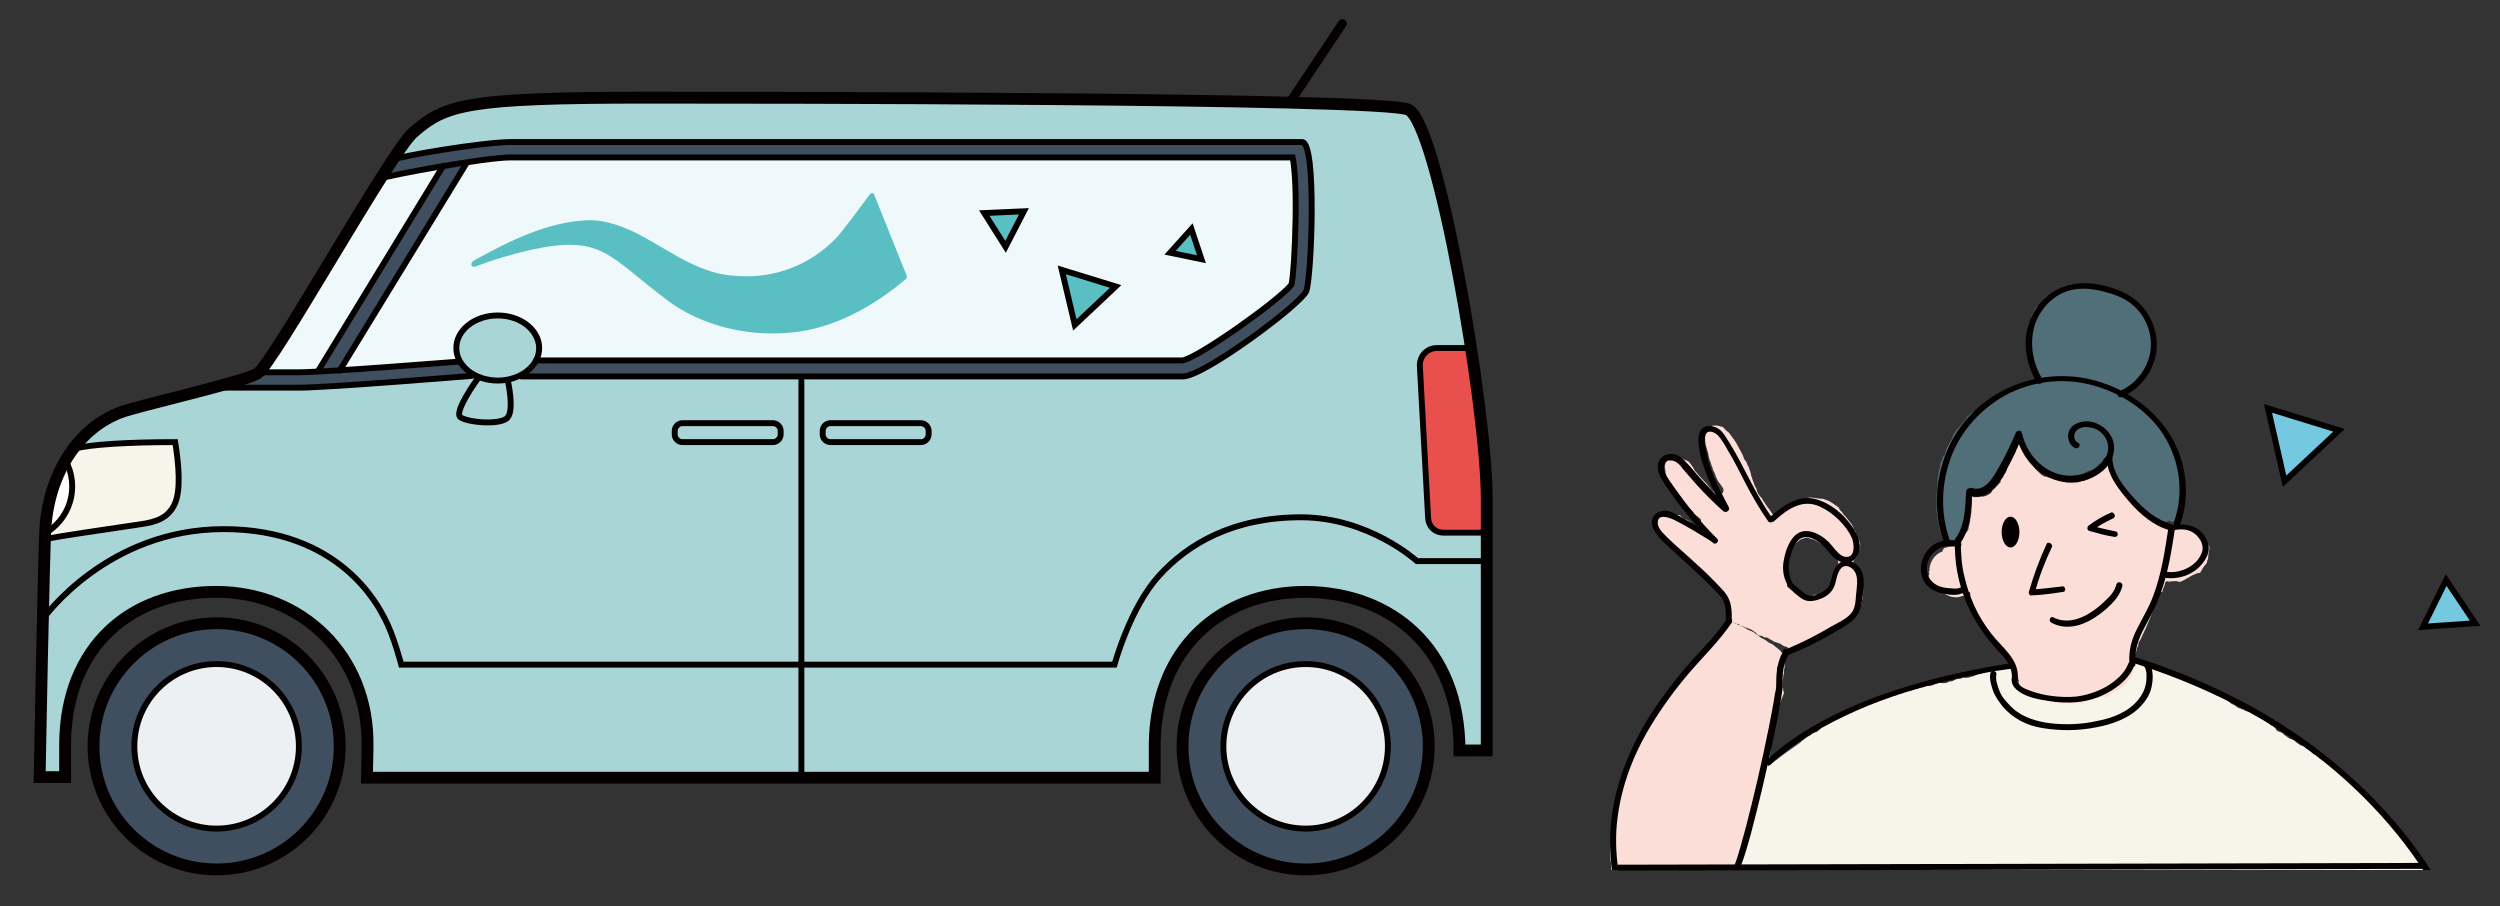
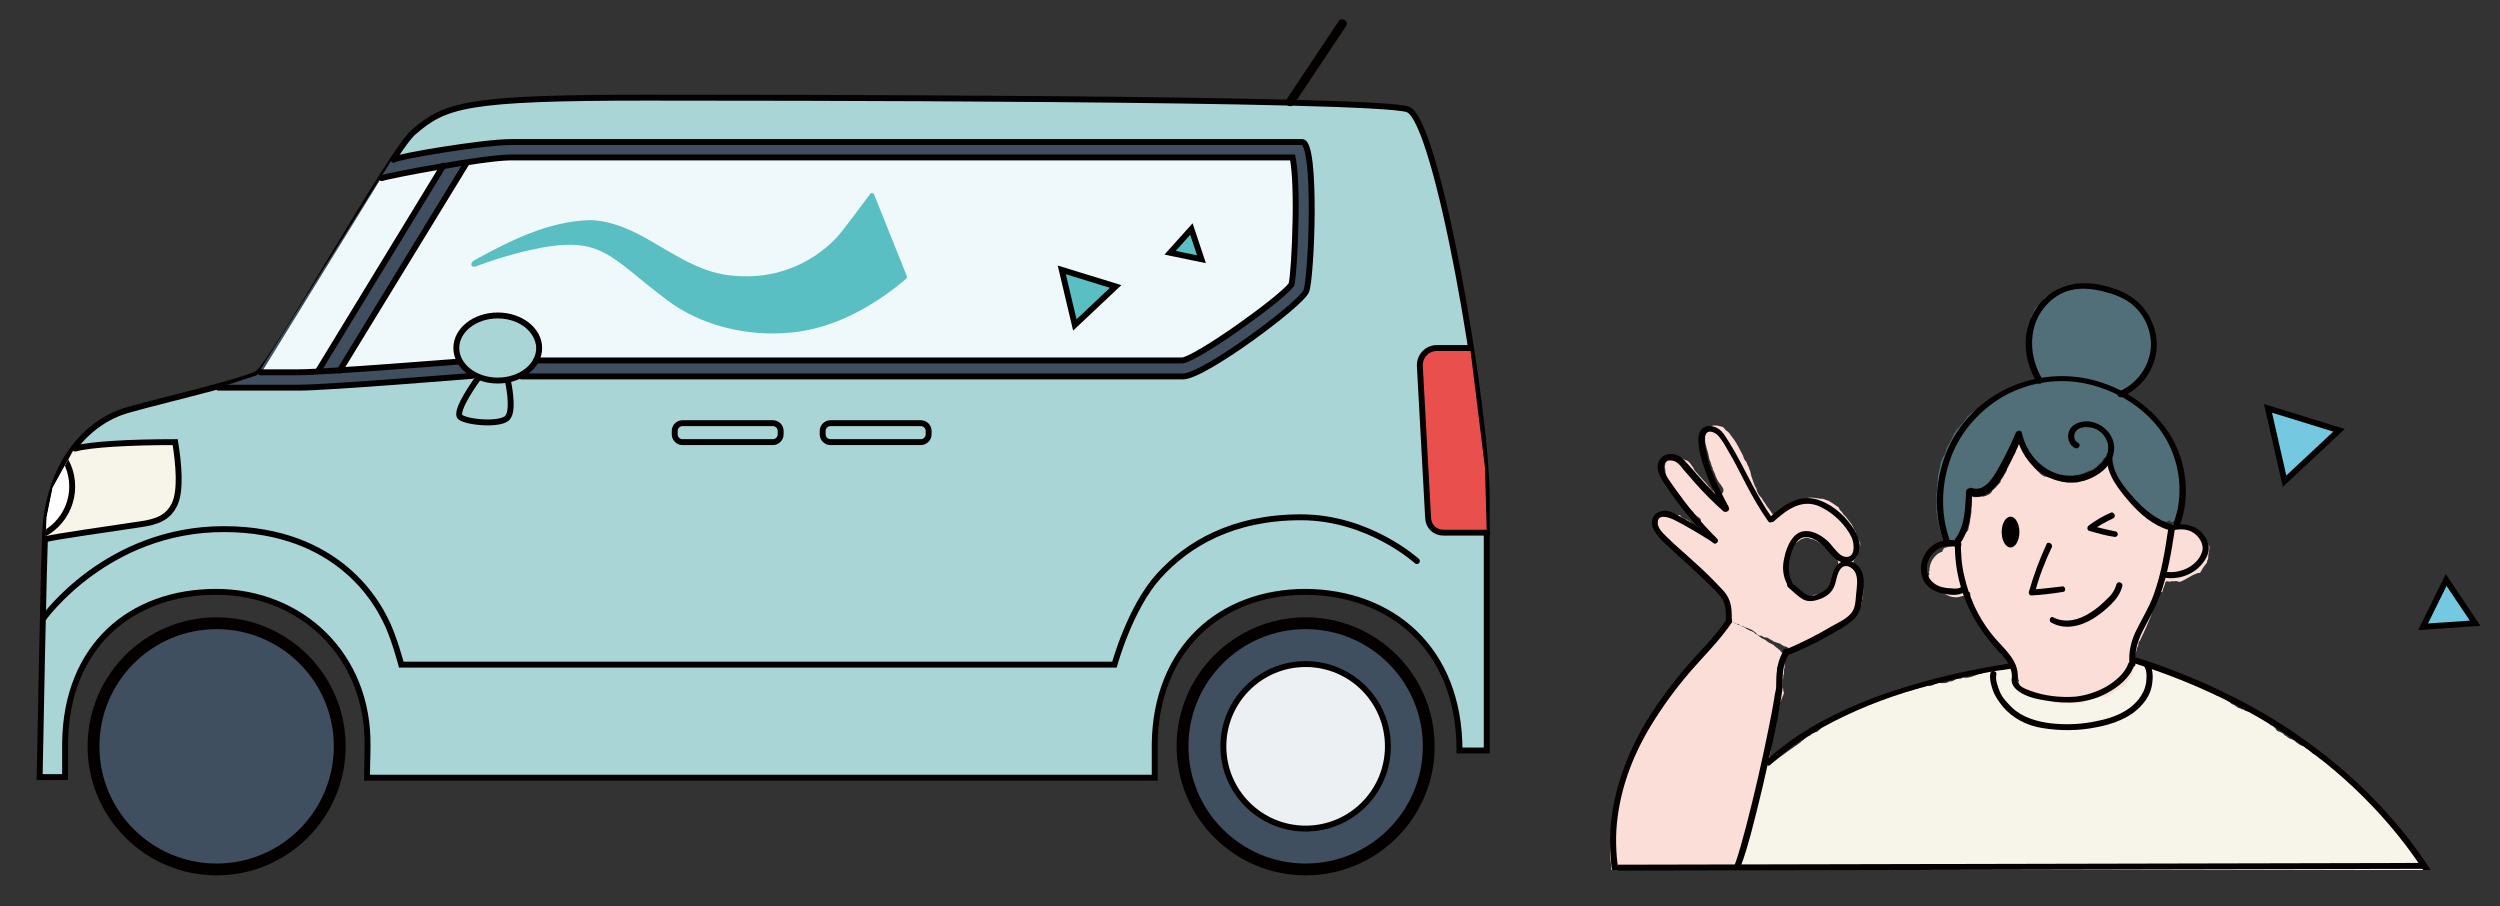
<svg xmlns="http://www.w3.org/2000/svg" xmlns:xlink="http://www.w3.org/1999/xlink" version="1.1" id="レイヤー_1" x="0px" y="0px" viewBox="0 0 422.4 153.1" style="enable-background:new 0 0 422.4 153.1;" xml:space="preserve">
  <rect x="0" y="0" width="422.4" height="153.1" fill="#333333" stroke="none" />
  <style type="text/css">
	.st0{fill:#74C9E1;stroke:#040000;stroke-miterlimit:10;}
	.st1{clip-path:url(#SVGID_00000005974610931079320910000015630654359369741448_);}
	.st2{fill:#F7F5EA;}
	.st3{fill:#FBDED8;}
	.st4{fill:#516F78;}
	.st5{fill:#040000;}
	.st6{fill:none;stroke:#040000;stroke-miterlimit:10;}
	.st7{fill:#AAD5D6;stroke:#040000;stroke-linecap:round;stroke-miterlimit:10;}
	.st8{fill:#3F4F5F;}
	.st9{fill:#EFF8FA;}
	.st10{fill:#E9504D;}
	.st11{fill:none;stroke:#040000;stroke-width:1.5;stroke-linecap:round;stroke-miterlimit:10;}
	.st12{fill:#3F4F5F;stroke:#040000;stroke-width:2;stroke-miterlimit:10;}
	
		.st13{clip-path:url(#SVGID_00000043442337316991227170000003338705128654340273_);fill:#FFFFFF;stroke:#040000;stroke-miterlimit:10;}
	.st14{fill:#EDF0F3;stroke:#040000;stroke-linecap:round;stroke-miterlimit:10;}
	.st15{fill:none;stroke:#040000;stroke-width:2;stroke-linecap:round;stroke-miterlimit:10;}
	.st16{fill:none;stroke:#040000;stroke-linecap:round;stroke-miterlimit:10;}
	.st17{fill:#59BFC2;}
	.st18{fill:#59BFC2;stroke:#040000;stroke-miterlimit:10;}
</style>
  <g>
    <g>
      <polygon class="st0" points="413.3,98 409.4,105.9 418.2,105.3   " />
      <polygon class="st0" points="395.2,72.7 383.2,69 386,81.3   " />
    </g>
    <g>
      <g>
        <g>
          <g>
            <defs>
              <rect id="SVGID_1_" x="252" y="43" width="169.3" height="104" />
            </defs>
            <clipPath id="SVGID_00000071530990003822867970000015439338436661475986_">
              <use xlink:href="#SVGID_1_" style="overflow:visible;" />
            </clipPath>
            <g style="clip-path:url(#SVGID_00000071530990003822867970000015439338436661475986_);">
              <path class="st2" d="M420.9,174.1c-0.1-0.2-0.1-0.4-0.1-0.6c0-0.3-0.1-0.6-0.2-0.9c-0.1-0.3-0.2-0.6-0.2-0.9        c-0.1-0.2-0.2-0.5-0.2-0.8c0-0.1,0-0.2,0-0.3l0,0c0-0.1,0-0.1-0.1-0.2c-0.2-0.4-0.2-0.8-0.4-1.2c-0.1-0.4-0.3-0.9-0.4-1.4        c0-0.1-0.1-0.2-0.1-0.3c-0.1-0.1,0,0.1-0.1-0.1c-0.1-0.2-0.1-0.2-0.2-0.4c-0.1-0.1-0.2-0.6-0.3-0.9c-0.1-0.2-0.1-0.4-0.2-0.6        c-0.5-0.8-0.6-1.5-0.9-2.4c0-0.1,0-0.1,0-0.1l0,0c-0.1-0.1-0.1-0.3-0.2-0.4c-0.1-0.3-0.1-0.5-0.2-0.8        c-0.1-0.4-0.3-0.8-0.4-1.2c-0.1-0.2-0.2-0.4-0.3-0.7c-0.1-0.3-0.3-0.7-0.3-1c-0.2-0.3-0.3-0.7-0.4-1c-0.2-0.5-0.4-1.1-0.7-1.5        c-0.3-0.6-0.4-0.8-0.6-1.3c0-0.1-0.1-0.2-0.1-0.3l0,0c-0.2-0.2-0.2-0.4-0.3-0.6c-0.1-0.3-0.2-0.6-0.4-0.9c0,0-0.1-0.1-0.1-0.2        c0-0.1-0.1-0.2-0.2-0.3l-0.1-0.3l-0.1-0.2c-0.1-0.2,0.1,0.2,0-0.1c-0.1-0.1-0.1-0.3-0.2-0.4c-0.1-0.2-0.3-0.4-0.4-0.7        c-0.1-0.2-0.2-0.4-0.3-0.6c0,0-0.1-0.2-0.2-0.3l-0.1-0.1c-0.1-0.1-0.2-0.2-0.2-0.3c-0.2-0.2-0.3-0.3-0.4-0.6s-0.3-0.6-0.4-0.9        c-0.2-0.3-0.3-0.3-0.5-0.7c-0.1-0.2-0.1-0.4-0.2-0.6c-0.1-0.2-0.2-0.3-0.3-0.5c-0.4-0.7-0.7-1.3-1.1-2        c-0.3-0.3-0.5-0.5-0.8-0.7c-0.1-0.1-0.2-0.1-0.3-0.3c-0.1-0.2-0.1-0.4,0-0.5l0,0c-0.1-0.2-0.2-0.3-0.2-0.5        c-0.4-0.2-0.7-0.6-1-1c-0.4-0.1-0.6-0.5-0.5-0.8c-0.1-0.1-0.3-0.3-0.4-0.4c-0.2-0.2-0.4-0.5-0.6-0.7c0.2,0.2-0.2-0.1-0.2-0.1        c-0.1-0.1-0.2-0.2-0.3-0.3c-0.2-0.3-0.1-0.3-0.4-0.5s-0.5-0.6-0.8-0.9c-0.1-0.1-0.2-0.1-0.3-0.3c0,0,0,0-0.1,0        s-0.3-0.2-0.1-0.1c-0.2-0.1-0.4-0.3-0.6-0.5c-0.1-0.2,0-0.2-0.2-0.3c-0.1-0.1-0.2-0.1-0.3-0.2c-0.1-0.1-0.2-0.3-0.3-0.5        c-0.2-0.1-0.3-0.3-0.4-0.4c-0.1-0.1-0.3-0.5-0.1-0.3c-0.2-0.2-0.6-0.3-0.8-0.5c-0.1-0.1-0.2-0.2-0.2-0.4        c-0.2,0-0.4-0.1-0.6-0.2c-0.2-0.2-0.4-0.5-0.6-0.7c-0.4-0.2-0.8-0.5-1.2-0.8c-0.2-0.2-0.3-0.3-0.4-0.5        c-0.2-0.1-0.3-0.2-0.4-0.3c-0.1,0-0.2-0.1-0.2-0.2c-0.1-0.2-0.3-0.3-0.4-0.5c-0.3-0.2-0.5-0.5-0.8-0.7        c-0.1-0.1-0.2-0.1-0.3-0.1c-0.1-0.1-0.3-0.1-0.1-0.1c-0.2-0.1-0.4-0.3-0.5-0.5c0,0.2,0,0-0.1-0.1l0,0        c-0.2-0.1-0.4-0.2-0.6-0.3s-0.4-0.2-0.6-0.4c-0.2-0.1-0.3-0.2-0.4-0.4c-0.5-0.1-0.9-0.4-1.1-0.8c-0.1,0-0.1-0.1-0.2-0.1        c-0.2,0-0.3-0.1-0.5-0.2s-0.3-0.2-0.4-0.4c-0.1,0-0.1-0.1-0.2-0.1c0,0-0.3-0.3-0.2-0.3c-0.3,0-0.6-0.2-0.7-0.5l0,0        c0,0.1,0,0,0,0c-0.3,0-0.6-0.1-0.9-0.3c-0.3-0.2-0.6-0.4-0.9-0.7c-0.1,0-0.3-0.1-0.4-0.2h-0.1c-0.3-0.1-0.6-0.3-0.8-0.5        c-0.2-0.1-0.4-0.2-0.5-0.4l-0.1-0.1c-0.1,0-0.3-0.1-0.4-0.2c-0.4-0.1-0.7-0.2-0.8-0.6c-0.1-0.1-0.2-0.1-0.2-0.2        c-0.1-0.1-0.2-0.1-0.2-0.2c-0.1,0-0.1-0.1-0.2-0.1c-0.2,0-0.4-0.2-0.6-0.4c-0.2-0.1-0.3-0.2-0.3-0.4c-0.1,0-0.4-0.2-0.3-0.2        c-0.3,0-0.6-0.2-0.7-0.4c0,0-0.1,0-0.1-0.1c-0.1-0.1-0.3-0.2-0.3-0.3c-0.1-0.1-0.2-0.1-0.2-0.2l-0.1-0.1l0,0c0,0,0,0-0.1-0.1        h-0.1c-0.1,0-0.2,0-0.3,0c-0.1,0-0.1,0-0.2,0l0,0h-0.1l0,0c-0.1,0-0.2-0.1-0.3-0.2c-0.2,0.1-0.6,0-0.8-0.1        c-0.1,0-0.2-0.1-0.3-0.2c0,0,0,0-0.1,0c-0.2,0-0.5-0.2-0.5-0.2c-0.2,0-0.4-0.1-0.6-0.3l0,0c-0.1,0-0.2-0.1-0.3-0.2        c0,0,0,0-0.1-0.1c-0.2,0-0.3-0.1-0.5-0.2c-0.1-0.1-0.1-0.1-0.2-0.2l0,0c-0.2-0.1-0.4-0.3-0.5-0.4c-0.2-0.1-0.5-0.3-0.7-0.4        s-0.4-0.3-0.6-0.4l0,0c0.1,0,0,0,0,0c-0.2,0.1-0.5,0.1-0.7-0.2c-0.3-0.3-0.7-0.6-1.1-0.8c-0.1,0-0.2,0-0.4,0        c-0.2,0-0.4-0.1-0.6-0.3c-0.1,0-0.2,0-0.3,0c-0.2-0.1-0.3-0.1-0.5-0.3c-0.1-0.1-0.1-0.1-0.2-0.2c-0.1,0-0.1,0-0.2,0        c-0.3,0-0.5-0.1-0.6-0.3c-0.1,0-0.1-0.1-0.2-0.2l0,0c-0.2,0-0.3-0.1-0.4-0.2c0,0-0.1,0-0.2-0.1c-0.3-0.1-0.4-0.2-0.6-0.4l0,0        h-0.1c-0.3,0-0.5-0.1-0.7-0.3c-0.3,0-0.7,0-1-0.2c-0.2-0.1-0.4,0-0.5-0.1c-0.1,0-0.3-0.2-0.3-0.2c-0.3-0.1-0.7-0.2-1-0.4        c-0.3-0.1-0.6-0.2-0.9-0.3c-0.5,0-1.1,0-1.5-0.3c-0.1,0-0.2-0.1-0.3-0.2c-0.3,0-0.6-0.2-0.7-0.4c0,0,0,0-0.1,0s-0.2,0-0.4,0        c-0.2,0-0.4-0.1-0.5-0.2c-0.3,0-0.6,0-0.9,0l0,0c0,0.1,0,0.2,0,0.3c-0.1,0.3-0.3,0.5-0.5,0.7c0,0.3,0,0.5-0.1,0.7        s-0.2,0.3-0.4,0.4c-0.1,0.1-0.2,0.1-0.2,0.1l0,0c0,0.2-0.2,0.4-0.4,0.5c0,0,0,0.1-0.1,0.1c0,0.4-0.3,0.7-0.7,0.7        c-0.1,0.2-0.3,0.3-0.5,0.3c0,0,0,0-0.1,0c-0.1,0.2-0.2,0.3-0.3,0.4c-0.1,0.2-0.3,0.4-0.6,0.4c-0.1,0-0.2,0-0.3,0        c-0.1,0.1-0.2,0.1-0.3,0.2c-0.1,0.2-0.3,0.3-0.6,0.3c-0.1,0.1-0.1,0.1-0.2,0.2s-0.1,0.2-0.2,0.2c-0.1,0.2-0.3,0.4-0.6,0.4        c-0.2,0-0.6,0-0.7,0s-0.3,0.2-0.5,0.2c-0.1,0-0.2,0-0.2,0c-0.1,0-0.2,0-0.2,0c-0.1,0.1-0.3,0.2-0.5,0.2c-0.1,0-0.1,0-0.2,0        c-0.2,0.2-0.4,0.2-0.8,0.2c-0.6,0-1.1,0-1.7,0c-1,0-2,0-3,0c-0.2,0-0.4-0.1-0.5-0.2c-0.2,0-0.4,0-0.5,0        c-0.2,0-0.4-0.1-0.5-0.2l0,0c-0.1,0-0.2,0-0.3,0c-0.2,0-0.4-0.1-0.5-0.3c-0.2,0-0.3,0-0.5,0c-0.1,0-0.3-0.1-0.4-0.2        c-0.1,0-0.1,0-0.2,0c-0.4-0.1-0.6-0.3-0.8-0.5c-0.1,0-0.2-0.1-0.3-0.2c-0.1,0-0.2-0.1-0.3-0.2c0,0,0,0-0.1,0s-0.2-0.1-0.2-0.1        c-0.2-0.1-0.2-0.2-0.3-0.4c-0.1-0.3-0.1-0.7-0.1-1c0-0.1,0-0.1,0-0.2c0.1,0.1,0.1,0.1,0-0.1s-0.2-0.2-0.2-0.4        c0-0.1,0-0.3,0-0.4c-0.1-0.1-0.2-0.3-0.2-0.5c-0.1-0.1-0.2-0.2-0.2-0.3c0,0.1,0,0-0.1,0s-0.2-0.1-0.3-0.2c-0.3,0-0.6,0-0.8,0        c-0.6,0-1,0.2-1.6,0.2c-0.7,0-1.2,0.1-1.8,0.4c-0.5,0.2-0.9,0.3-1.4,0.4c-0.4,0.2-0.7,0.3-1.1,0.4c-0.3,0.1-0.8,0.2-1.2,0.1        c-0.2,0-0.2,0-0.1-0.1c-0.1,0.1-0.2,0.1-0.2,0.2c-0.1,0.1-0.3,0.1-0.5,0.1c-0.4,0-0.7,0.2-1.1,0.4c-0.2,0.1-0.4,0-0.6,0.1        s-0.3,0.2-0.5,0.2c-0.4,0.1-0.8,0-1.2,0c-0.5,0.1-0.9,0.4-1.4,0.5c-0.3,0-0.6,0-0.9,0c-0.2,0.2-0.4,0.3-0.7,0.2h-0.1        c-0.1,0.1-0.2,0.1-0.3,0.2c-0.2,0.1-0.4,0.1-0.6,0.1c-0.1,0.1-0.3,0.2-0.4,0.2c-0.3,0.1-0.5,0-0.8,0c-0.2,0-0.4,0.2-0.6,0.2        c-0.1,0-0.3,0-0.4,0c-0.1,0.1-0.2,0.2-0.4,0.2c-0.4,0.1-0.8-0.1-1.2,0.2c-0.2,0.1-0.2,0.3-0.4,0.3c-0.1,0-0.6,0-0.4,0        c-0.2,0.1-0.3,0.2-0.5,0.3c-0.1,0-0.3,0-0.4,0c-0.1,0.1-0.2,0.1-0.3,0.2c-0.2,0.1-0.5,0-0.7,0.1c-0.4,0.2-0.8,0.5-1.2,0.6        c-0.2,0.1-0.5,0.2-0.7,0.2s-0.4,0-0.6,0.1c-0.4,0.2-0.8,0.5-1.3,0.6c-0.2,0.2-0.4,0.3-0.7,0.3c-0.4,0.3-0.8,0.4-1.2,0.6        c-0.2,0.1-0.2,0.1-0.4,0.3c-0.1,0.1-0.5,0.3-0.4,0.3c-0.4,0.3-0.5,0.2-0.9,0.5c-0.2,0-0.2,0-0.1,0.1c-0.1,0.1-0.2,0.2-0.2,0.3        c-0.1,0.1-0.3,0.1-0.4,0.1c-0.1,0.2-0.3,0.3-0.5,0.3l0,0c-0.2,0.1-0.4,0.3-0.6,0.4c-0.1,0.1-0.2,0.2-0.3,0.3        c-0.1,0.1-0.1,0.2-0.3,0.3c-0.1,0.2-0.3,0.3-0.5,0.3l0,0c-0.1,0.1-0.3,0.2-0.5,0.2l-0.2,0.2c-0.2,0.2-0.5,0.3-0.7,0.4        c-0.3,0.2-0.6,0.5-0.9,0.7l0,0c-0.1,0.1-0.2,0.1-0.2,0.2c-0.5,0.4-3.4,2.3-5.5,4.1c0,0,1.4-9.6,1.4-9.5c0-0.1,0.2-1,0.2-0.9        c-0.1-0.4,0.7-1.8,0.7-2.1c0-0.1,0-0.2,0-0.2s0,0-0.1-0.1c0-0.1,0-0.3,0-0.4c-0.1-0.2-0.1-0.4-0.1-0.6c0-0.5,0-0.9,0.1-1.3        c0-0.1,0-0.2,0-0.3c0-0.1,0-0.2,0.1-0.3c0,0,0,0,0-0.1c0-0.2,0-0.3,0-0.5c0-0.1,0.1-0.4,0.1-0.4c0.1-0.5-0.1-1.1,0.1-1.6        c0,0,0,0,0-0.1c0-0.2,0.1-0.3,0.2-0.4l0,0l0,0c-0.1-0.1-0.2-0.2-0.3-0.3c-0.1,0-0.1,0-0.2-0.1c-0.4-0.3,0.2,0.2-0.2-0.1        c-0.2-0.1-0.2-0.2-0.3-0.4c-0.1-0.1-0.2-0.1-0.3-0.2l-0.1-0.1c0,0,0,0-0.1-0.1l0,0c-0.2-0.1-0.3-0.2-0.4-0.3        c-0.1,0-0.1-0.1-0.2-0.2c-0.1,0-0.1-0.1-0.2-0.1s-0.1-0.1-0.2-0.1c-0.2-0.1-0.4-0.2-0.6-0.3c0-0.1-0.1-0.1-0.1-0.1l-0.1-0.1        c-0.1-0.1-0.2-0.1-0.3-0.2c-0.1,0-0.1-0.1-0.2-0.1s-0.3-0.2-0.3-0.1c-0.1-0.1-0.4-0.3-0.2-0.2l0,0c-0.2-0.1-0.3-0.2-0.5-0.4        c-0.1,0-0.3-0.1-0.4-0.2l-0.1-0.1l-0.1-0.1c0,0-0.1,0-0.1-0.1c-0.1,0-0.2-0.1-0.3-0.1c-0.1,0-0.2-0.1-0.3-0.1        c-0.2-0.1-0.2-0.1-0.1-0.1c-0.1,0-0.1,0-0.2-0.1c-0.2,0-0.3-0.1-0.4-0.2l0,0l-0.1-0.1c-0.1,0-0.2-0.1-0.2-0.1h-0.1        c0,0-0.1-0.1-0.2-0.1c0,0-0.1,0-0.2-0.1c-0.1,0-0.2,0-0.2-0.1c0,0-0.1-0.1-0.2-0.1h-0.1l0,0c-0.2,0-0.3-0.1-0.4-0.2        c-0.1,0-0.1,0-0.2-0.1c0,0-0.1,0-0.1-0.1c-0.1,0-0.3-0.1-0.4-0.2c0,0.1,0,0.1,0,0.1l0,0c0,0.1-0.1,0.2-0.2,0.3v0.1        c0,0,0,0-0.1,0c0,0.1-0.1,0.1-0.1,0.2l0,0c0,0.1-0.1,0.1-0.1,0.2c0,0,0,0-0.1,0c0,0.1-0.1,0.1-0.1,0.2        c-0.1,0.1-0.2,0.3-0.3,0.4c-0.1,0.1-0.2,0.2-0.3,0.3l-0.1,0.1c0,0.1-0.1,0.1-0.2,0.1c-0.1,0.1-0.1,0.2-0.2,0.3        c0,0-0.1,0-0.1,0.1l-0.1,0.1c0,0,0,0.1-0.1,0.1c0,0,0,0.1-0.1,0.1c0,0-0.1,0.1-0.2,0.2c-0.2,0.2-0.5,0.5-0.6,0.7        c0,0-0.3,0.4-0.2,0.3c-0.1,0.1-0.1,0.3-0.3,0.4l0,0c0,0,0,0,0,0.1c-0.1,0.1-0.1,0.1-0.2,0.2c-0.1,0.2-0.3,0.4-0.4,0.5        s-0.1,0.1-0.1,0.1c-0.1,0.1-0.2,0.2-0.2,0.3c-0.3,0.3-0.5,0.7-0.9,1c-0.1,0.2-0.3,0.4-0.4,0.6c-0.1,0.1-0.1,0.1-0.2,0.2        c0-0.1,0-0.1,0,0c-0.1,0.2-0.1,0.3-0.3,0.5c-0.2,0.2-0.3,0.3-0.5,0.5c-0.1,0.1-0.2,0.2-0.2,0.2c-0.1,0-0.1,0.1-0.2,0.1        c-0.3,0.4-0.8,0.8-1.2,1.1c-0.2,0.2-0.3,0.5-0.5,0.7c-0.1,0.1-0.3,0.2-0.2,0.1l0,0l0,0l0,0l0,0c0,0,0,0.1-0.1,0.1        c-0.3,0.4-0.6,0.8-0.9,1.2c-0.2,0.3-0.2,0.4-0.4,0.6l-0.1,0.1c0.1-0.1,0.2-0.2,0,0.1c0,0,0,0-0.1,0.1s-0.1,0.2-0.3,0.4        c0.2-0.2-0.2,0.2-0.2,0.3c-0.1,0.1-0.2,0.1-0.3,0.4c-0.1,0.2-0.2,0.3-0.3,0.5c0,0-0.1,0.1-0.1,0c0,0,0,0,0,0.1        c0,0-0.1,0.1,0,0l-0.1,0.1c0,0,0,0,0,0.1c0,0-0.1,0.2-0.2,0.2l-0.1,0.1c-0.1,0.2-0.3,0.3-0.4,0.5c-0.1,0.1-0.1,0.2-0.2,0.3        l-0.1,0.1c0,0.1-0.1,0.2-0.1,0.3c0,0-0.3,0.3-0.2,0.2c-0.1,0.1-0.2,0.2-0.2,0.2c-0.2,0.2-0.3,0.4-0.4,0.7        c-0.1,0.2-0.1,0.1-0.3,0.4c0,0.1-0.1,0.2-0.1,0.3c0,0.1-0.1,0.1-0.1,0.1c-0.1,0.2-0.2,0.5-0.3,0.7c0,0.1-0.1,0.2-0.2,0.4l0,0        c0.1-0.1,0,0,0,0.1c-0.3,0.5-0.5,1-0.7,1.5c0,0.1-0.1,0.3-0.1,0.4s-0.2,0.4-0.1,0.1c-0.1,0.2-0.1,0.3-0.2,0.4        s-0.2,0.2-0.3,0.4c0.2-0.3-0.1,0.2-0.1,0.3c-0.1,0.2-0.1,0.3-0.2,0.5c0,0.1-0.1,0.2-0.1,0.3c0,0,0,0.1,0,0.2        c-0.1,0.2-0.2,0.5-0.3,0.6c0,0.1-0.1,0.1-0.1,0.1v0.1c-0.1,0.2-0.2,0.5-0.3,0.6v0.1c0,0.1-0.1,0.2-0.1,0.3        c-0.1,0.2-0.2,0.5-0.3,0.7c-0.2,0.5-0.4,0.9-0.7,1.4c-0.1,0.2,0.1-0.2,0,0.2c0,0.1-0.1,0.2-0.1,0.3s-0.1,0.1-0.1,0.2        c0,0.2,0,0.4-0.1,0.5c0,0.4-0.1,0.8-0.2,1.2c-0.1,0.5-0.3,1-0.3,1.6c0,0.3,0,0.5-0.1,0.8s0,0-0.1,0.2c0,0.1,0,0.2-0.1,0.4        c-0.1,0.6-0.1,1.1-0.1,1.7c-0.1,0.5-0.2,1.1-0.3,1.7c-0.1,0.5-0.1,1-0.2,1.6c-0.2,1.1-0.1,2.1,0,3.2c0.1,0.1,0.1,0.2,0.1,0.4        c0,0.3,0,0.6,0,0.9c0.1,0.4,0.1,0.5,0.2,0.7c0.1,0.6,0.2,1.1,0.2,1.7c0,0,0,0.1,0.1,0.2c0,0.1,0,0.3,0,0.3        c0,0.1,0.1,0.4,0.2,0.5c0.2,0.5,0.3,0.9,0.4,1.3c0.3,0.3,0.3,0.6,0.5,0.9c0.1,0.3,0.3,0.6,0.4,0.9c0.1,0.1,0.1,0.2,0.1,0.3        c0,0,0,0.1,0,0.2c0,0.1,0.1,0.2,0.1,0.2c-0.1-0.2,0,0,0.1,0.1c0.1,0.2,0.2,0.4,0.3,0.6c0.1,0.1,0.2,0.2,0.2,0.4        c0,0.1,0.1,0.1,0.1,0.2c0.1,0.1,0.1,0.1,0.2,0.2c0,0,0.1,0.3,0.1,0.2c0,0.1,0.2,0.3,0.3,0.5c0.1,0.2,0.2,0.5,0.3,0.7        c0.1,0.2,0.3,0.5,0.4,0.7c0,0,0.1,0.1,0.1,0.2c0.1,0.1,0.2,0.2,0.2,0.2c0.1,0.2,0.1,0.3,0.2,0.4c0.1,0.2,0.2,0.4,0.3,0.6        c0.2,0.3,0.5,0.7,0.7,1c0.1,0.1,0.1,0.1,0.1,0.2c0.1,0.1,0.2,0.2,0.2,0.3c0,0,0.1,0.2,0.2,0.2s0.2,0.1,0.2,0.1        c0.2,0.2,0,0,0.2,0.2c0.1,0.1,0.2,0.2,0.2,0.3c0.1,0.1,0.2,0.3,0.4,0.4c0.1,0.1,0.2,0.2,0.3,0.3c-0.2-0.2,0.3,0.2,0,0        c0.1,0.1,0.3,0.2,0.4,0.3c0.3,0.2,0.3,0.2,0.5,0.4c0.1,0.1,0.3,0.2,0.4,0.3s0.2,0.1,0.3,0.2c-0.2-0.3,0-0.1,0.1,0        c0,0,0,0.1,0.1,0.1c0.3,0.2,0.6,0.4,1,0.5c0.3,0.1,0.7,0.2,1,0.4l0,0c-0.1,0-0.1,0,0,0c1.4,0.1,2.8,0.4,4.2,0.4        c0.7,0,1.3,0,2,0c0.4,0,0.8,0,1.1,0c0.2,0,0.6,0.1,0.8,0c0.2-0.1,0.4-0.2,0.7-0.2c0.4,0,0.8,0,1.1,0c0.5,0,0.9-0.1,1.4-0.2        c0.1,0,0.3-0.1,0.6-0.2c0.2,0,0.3,0,0.5,0s0.4-0.1,0.6-0.2c0.2,0,0.5,0,0.7,0c0.2-0.1,0.4-0.1,0.6-0.2        c0.3-0.1,0.6-0.2,0.9-0.2c0.4-0.1,1-0.2,1.2-0.3c0.1,0,0.3-0.1,0.5-0.1c0.3-0.2,0.5-0.2,0.8-0.3c0.4-0.1,0.7-0.3,1-0.4        c0.5-0.2,0.9-0.4,1.4-0.5c0.3-0.1,0.6-0.2,1-0.3c0.3-0.2,0.8-0.2,1.2-0.5c0.2-0.1,0.3-0.3,0.5-0.3h0.1c0,0,0,0,0.1,0        c0.2-0.2,0.7-0.3,1-0.4c0.2-0.1,0.4-0.2,0.5-0.2l0,0c0,0,0.1,0,0.1-0.1c0.1-0.1,0.3-0.1,0.4-0.2h0.1c0,0,0,0,0.1-0.1        c0.2-0.1,0.5-0.3,0.8-0.4c0.1,0,0.2-0.1,0.3-0.2c0.3-0.3,0.7-0.5,1.1-0.7c0.5-0.2,0.8-0.5,1.4-0.6c0.1,0,0.1,0,0.2,0        c0.3-0.5,1.2-0.5,1.1,0.2s-0.3,1.2-0.3,1.9c-0.1,0.6-0.3,1.2-0.4,1.8c-0.1,0.8-0.1,1.6-0.2,2.4c-0.1,0.8-0.3,1.6-0.3,2.4        c-0.1,1.6-0.3,3.2-0.3,4.8c0,0.9,0,1.8-0.1,2.8c0,0.2,0,0.5,0,0.7c0.3,0,0.6,0.1,1,0.1c0.1,0,0.2,0,0.2,0.1        c0.2-0.1,0.4,0,0.7,0c0.6,0.1,1.1,0.1,1.7,0.1s1.1,0,1.7,0c0.5,0,0.9-0.2,1.4-0.1c0.2-0.1,0.4-0.1,0.6,0.1c0.3,0,0.5,0,0.8,0        c0.2,0,1.3,0.1,1.4,0c0.2-0.1,0.4-0.2,0.6-0.2c0.1,0,0.2,0.1,0.3,0.1h0.2c0.2-0.1,0.5-0.2,0.7-0.2c0.4,0,0.6,0.1,1,0.1        c0.3,0,0.6-0.1,0.9-0.1c0.3,0.1,0.7,0.2,1,0.1c0.2,0,0.3-0.2,0.6-0.2c0.3,0,0.6,0.1,0.9,0.2c0.2,0,0.3,0.1,0.4,0.1h4.9        c0.7,0,1.4,0,2.1,0c0.5,0.1,0.9-0.1,1.2,0.1c0.5,0,1.1,0,1.6,0c0.3,0,0.6-0.1,1-0.1c0.3,0,0.5,0,0.8,0.1c0.6,0.1,1.3,0,2,0.1        c0.4,0,0.7,0,1.1,0c0.3,0,0.7,0.2,1,0.1c0.8-0.1,1.6-0.1,2.4-0.1s1.5,0,2.3,0c0.7,0,1.3,0.1,2,0.1c0.1-0.1,0.2-0.1,0.4-0.1        c0.3,0.1,0.5,0.1,0.8,0.1c0,0,0,0,0.1,0c0.5,0,1,0,1.5,0c0.1,0,0.2,0,0.3,0.1c0.2,0,0.3,0,0.5,0h0.3c0,0,0,0,0.1-0.1        c0.2-0.1,0.5-0.1,0.7-0.1s0.4,0.1,0.5,0.1c0.2,0,0.3,0,0.5,0h0.3l0,0c0.3-0.1,0.4-0.2,0.7-0.1c0.4,0,0.8,0.1,1.2,0.1        c0.5,0,1,0,1.4,0c0.6,0,1.2,0,1.8,0c0.6,0,1.2-0.2,1.8-0.1c0.3,0,0.6,0.1,0.9,0.1s0.6,0,0.8,0c0.5,0,1,0,1.4,0        c0.5,0.1,0.9,0.2,1.4,0.1c0.4-0.1,0.8-0.1,1.2-0.1c0.6,0,1.2,0.1,1.9,0.1c0.5,0,1,0,1.5,0c0.3,0,0.5,0.1,0.7,0.1        c0.3,0,0.4-0.1,0.7-0.1c0.4-0.1,1.1-0.1,1.5,0c0.9,0.2,1.9,0.1,2.8,0.1c0.5,0,1,0.2,1.5,0.1c0.4-0.1,0.7-0.1,1-0.1        c0.7,0,1.3,0,2,0c0.3,0,0.6,0,0.9,0c0.2,0,0.5,0.2,0.7,0.1c0,0,0.2-0.1,0.4-0.1c0.1,0,0.2,0,0.4-0.1c0.5-0.1,1-0.1,1.5-0.2        c0.5-0.1,0.7,0.3,0.7,0.6c1.3,0,2.6,0,3.9,0c1.2,0,2.4,0.1,3.6,0.1c1,0,2,0,3,0c0.1,0,0.3,0.1,0.4,0.1h1.8c0.3,0,0.6,0,0.9,0        s0.5,0.1,0.8,0.1s0.6-0.1,0.9-0.1s0.5,0,0.8,0c0.5,0,1.1-0.1,1.6,0c0.1,0,0.2-0.1,0.3-0.1c0.2,0,0.3,0.1,0.4,0.1        c0.4,0.1,0.8-0.1,1.1-0.1c0.4,0,0.7,0.2,1.1,0.1c0.3,0,0.4-0.1,0.7-0.1c0.8,0,1.6,0.1,2.4,0.1c0.6,0,1.2,0.2,1.8,0.3        c0.7,0.1,0.9-0.1,1.6-0.1c0.8,0,1.5,0,2.3,0c0.7,0,1.5,0,2.2-0.1c0.4-0.1,0.7,0,1.1,0c0.3,0,0.6-0.1,0.9-0.1        c0-0.2-0.1-0.4-0.1-0.6C421,175,420.9,174.6,420.9,174.1z" />
              <path class="st3" d="M314.2,102.7c0-0.2,0.1-0.3,0.2-0.4c0-0.1,0-0.1,0.1-0.2c0-0.4,0.1-0.7,0.2-1c0-0.3,0-0.6,0.1-0.9        c0-0.2,0-0.4,0-0.5c0-0.3-0.1-0.5-0.1-0.8c0-0.2,0-0.4,0-0.5c0-0.2-0.2-0.5-0.3-0.7c-0.1-0.2-0.1-0.3-0.1-0.5v-0.1        c-0.2-0.2-0.2-0.4-0.3-0.6c-0.1-0.1-0.2-0.3-0.3-0.5c-0.1-0.1-0.2-0.4-0.3-0.5c-0.4-0.2-0.3-0.7-0.1-0.9        c0-0.1,0.1-0.2,0.2-0.3c0,0,0-0.1,0.1-0.1c0,0,0.2-0.2,0.1-0.1l0,0l0,0l0,0c0,0,0,0,0-0.1s0-0.1,0.1-0.2        c0-0.1,0.1-0.1,0.1-0.2s0.1-0.1,0.1-0.2s0-0.1,0.1-0.2c0.1-0.4,0.2-0.7,0.2-1.1c0,0,0-0.2,0-0.3c0-0.1-0.1-0.2-0.1-0.3        c-0.1-0.1-0.1-0.3-0.2-0.4c-0.2-0.2-0.3-0.4-0.3-0.7l0,0c0,0-0.2-0.3-0.1-0.2c-0.1-0.1-0.1-0.2-0.1-0.2s0,0,0-0.1        c0,0,0,0,0-0.1c-0.2-0.2-0.4-0.5-0.4-0.8c-0.1-0.1-0.2-0.2-0.2-0.4c0.2,0.3-0.2-0.2-0.2-0.2c-0.2-0.3-0.4-0.5-0.6-0.8        c-0.1-0.1-0.3-0.3-0.3-0.4c-0.2-0.1-0.3-0.2-0.4-0.4c-0.2-0.3,0.1,0.1-0.2-0.3c-0.1-0.1-0.1-0.1-0.2-0.2s-0.2-0.2-0.2-0.3        l-0.1-0.1c0-0.1,0-0.2-0.1-0.2c-0.1-0.1-0.2-0.1-0.3-0.2c-0.4-0.3-0.7-0.5-1.2-0.8c-0.1-0.1-0.3-0.1-0.5-0.2        c0.2,0,0.3,0,0.1,0h-0.1c-0.2-0.1-0.4-0.1-0.5-0.2l0,0c0.1,0.1,0,0,0,0c-0.9,0-1.7-0.3-2.5-0.2c-0.3,0.1-0.5,0.1-0.7,0.2        s-0.5,0.1-0.7,0.2c-0.1,0.1-0.3,0.2-0.4,0.2s-0.2,0-0.3,0c-0.1,0.1-0.2,0.2-0.4,0.2l0,0l0,0c-0.1,0.1-0.3,0.3-0.4,0.3        c-0.3,0.1-0.8,0.5-1,0.8c-0.2,0.2-0.4,0.4-0.6,0.6c-0.1,0.1-0.1,0.1-0.2,0.2c-0.1,0.5-0.8,0.7-1.2,0.3        c-0.2-0.2-0.4-0.5-0.6-0.8c-0.1-0.1-0.1-0.2-0.2-0.3c-0.3-0.3-0.4-0.6-0.7-1c-0.2-0.3-0.4-0.5-0.5-0.8        c-0.4-0.4-0.8-0.9-0.9-1.5c0-0.1-0.1-0.2-0.1-0.3c0,0.1-0.2-0.3-0.2-0.3c-0.2-0.5-0.4-1.1-0.6-1.7c-0.1-0.3-0.1-0.6-0.2-0.8        c0-0.1-0.4-0.8-0.1-0.4c-0.2-0.4-0.4-0.7-0.5-1.1c-0.2-0.2-0.4-0.5-0.5-0.8c-0.1-0.4-0.2-0.5-0.4-0.9        c-0.4-0.7-0.7-1.4-1.2-2.1c-0.2-0.3-0.4-0.5-0.6-0.8c-0.1-0.2-0.2-0.3-0.4-0.5c-0.1-0.1-0.3-0.2-0.4-0.3        c-0.2-0.2-0.4-0.6-0.7-0.6c-0.3-0.1-0.5-0.1-0.8-0.2c-0.2,0-0.5,0-0.7,0c-0.2,0.1-0.4,0.3-0.5,0.4c-0.3,0.2-0.6,0.4-0.8,0.6        c0,0,0,0,0,0.1c0,0,0,0,0,0.1c0,0,0,0,0,0.1c0,0.4,0,0.8,0,1.2c0,0.5,0.2,1,0.3,1.5c0.2,0.5,0.3,1.1,0.4,1.6        c0.2,0.5,0.3,0.8,0.4,1.2c0.1,0.2,0.2,0.4,0.2,0.6c0.2,0.4,0.4,0.8,0.5,1.2c0.2,0.4,0.3,0.7,0.6,1.1c0.2,0.2,0.3,0.4,0.5,0.7        c0.4,0.4,0.2,1.3-0.5,1.3h-0.1c-0.2,0-0.4-0.1-0.5-0.2l0,0c0,0-0.1,0-0.1-0.1c-0.1-0.1-0.1-0.1-0.2-0.2s-0.2-0.1-0.3-0.2        c-0.1-0.1-0.3-0.3-0.4-0.5c-0.1-0.1-0.1-0.1-0.2-0.2s-0.2-0.2-0.2-0.3l0,0l-0.1-0.1c-0.4-0.4-0.7-0.8-1.1-1.2        c-0.2-0.2-0.4-0.4-0.5-0.6c-0.3-0.3-0.6-0.6-0.7-1c-0.3-0.3-0.5-0.8-0.8-1l-0.3-0.2c-0.1,0-0.2,0-0.3-0.1        c-0.1,0-0.2-0.1-0.4-0.2c-0.2,0-0.4-0.1-0.6-0.2c0.2,0.1,0,0-0.1,0h-1.2c-0.2,0-0.4,0-0.5,0c0-0.1,0-0.1-0.1,0.1        c-0.1,0.1-0.1,0.1-0.1,0.1l0,0c0,0,0-0.1,0.1-0.1c0,0.1-0.1,0.2-0.1,0.3c-0.1,0.2-0.1,0.4-0.3,0.5v0.1c0,0.2-0.1,0.3-0.1,0.5        c0,0.3,0.1,0.5,0.1,0.8s0,0.6,0.1,0.9l0.1,0.3v0.1c0.1,0.1,0.1,0.1,0.2,0.2c0,0,0.1,0.2,0.1,0.3c0.1,0.1,0.1,0.2,0.1,0.2        s0,0.1,0.1,0.1c0.2,0.2,0.3,0.4,0.4,0.6c0.4,0.4,1,0.8,1.2,1.3c0.2,0.2,0.3,0.3,0.4,0.5c0.1,0.1,0.2,0.2,0.2,0.4        c0.1,0.1,0.2,0.2,0.3,0.4c0.1,0.2,0.1,0.2,0.1,0.2s0,0,0.1,0.1s0.2,0.2,0.2,0.2c0.2,0.2,0.3,0.4,0.5,0.6        c0.3,0.2,0.5,0.4,0.7,0.7l0,0c0,0,0,0,0,0.1c0.2,0.1,0.3,0.2,0.4,0.3l0,0l0,0c0,0,0,0,0.1,0.1c0.2,0.1,0.3,0.2,0.4,0.3        c0.2,0.1,0.3,0.3,0.3,0.4s0,0.2,0,0.2s0,0,0,0.1v0.1c0,0.8-1.2,0.9-1.4,0.3l-0.1-0.1c-0.1-0.1-0.2-0.2-0.3-0.3        c-0.1-0.1-0.2-0.2-0.3-0.2c-0.1-0.1-0.2-0.2-0.4-0.2c-0.2-0.1-0.5-0.2-0.7-0.4c-0.1,0-0.1-0.1-0.2-0.2c0,0-0.1,0-0.1-0.1        c0,0,0,0,0.1,0l0,0l0,0c0.1,0-0.3-0.1-0.4-0.1c-0.2,0-0.5,0-0.8,0s-0.5,0-0.7-0.1c-0.6,0-1.1,0-1.7,0.1c0,0.1-0.1,0.1-0.1,0.1        c0,0.1,0,0.1,0,0.2s-0.1,0.2-0.1,0.4c-0.1,0.2-0.1,0.3-0.1,0.6c0,0.1,0,0.2,0,0.3c0,0.2,0.1,0.2,0,0c0.1,0.4,0.2,0.6,0.2,1        c0,0.2,0,0.2,0.1,0.4c0,0.1,0.1,0.2,0.1,0.3c0,0,0,0.1,0.1,0.1l0.1,0.1c0.1,0.1,0.2,0.2,0.3,0.3c0.1,0.1,0.3,0.2,0.4,0.3        c0.1,0.1,0.1,0.2,0.2,0.3l0,0c0.1,0.1,0.1,0.1,0.2,0.2s0.2,0.1,0.2,0.2c0.1,0,0.1,0.1,0.2,0.2l0.1,0.1l0.1,0.1l0,0l0,0l0,0        c0.1,0.1,0.3,0.2,0.3,0.3c0.1,0,0.1,0.1,0.2,0.1c0.1,0.1,0.2,0.2,0.3,0.4c0,0,0,0.1,0.1,0.1c0.1,0.1,0.3,0.2,0.4,0.4        c0.1,0,0.1,0.1,0.2,0.2c0,0,0,0,0.1,0s0.2,0.1,0.3,0.2l0.1,0.1c0.3,0.2,0.7,0.5,0.9,0.7l0,0l0.1,0.1c0.1,0.1,0.2,0.1,0.2,0.2        l0,0c0.2,0.1,0.3,0.3,0.5,0.4c0.1,0.1,0.2,0.2,0.3,0.3c0.3,0.3,0.6,0.6,0.8,0.9l0.1,0.1c0.1,0.1,0.1,0.2,0.2,0.2        c0.1,0.1,0.3,0.2,0.4,0.3c0.1,0,0.3,0.1,0.3,0.2l0.1,0.1c0.2,0.1,0.4,0.3,0.4,0.4l0,0c0.1,0.1,0.1,0.1,0.2,0.2        c0.2,0.1,0.3,0.2,0.4,0.4c0.1,0,0.2,0.1,0.3,0.2c0.1,0,0.1,0.1,0.1,0.2l0,0c0.1,0.1,0.2,0.2,0.3,0.3c0.1,0.1,0.3,0.3,0.4,0.5        c0.1,0.1,0,0.1-0.1,0c0.1,0.1,0.2,0.2,0.3,0.3l0,0l0.1,0.1c0.2,0.1,0.3,0.2,0.3,0.4c0,0.1,0.1,0.1,0.1,0.2l0,0        c0.1,0.1,0.1,0.2,0.1,0.2c0.1,0.1,0.1,0.3,0.2,0.4c0,0,0,0.1,0.1,0.1c0,0,0,0,0.1,0.1c0,0.1,0,0.1,0.1,0.2l0,0        c0.1,0.1,0.1,0.1,0.1,0.2c0.1,0.1,0.2,0.3,0.2,0.5c0,0.4,0,0.7,0,1.1c0,0.3,0.1,0.6,0.1,0.9c0,0.2,0,0.4-0.1,0.5        c0.1,0,0.1,0.1,0.2,0.1s0.2,0.1,0.4,0.1h0.1c0.2,0,0.3,0.1,0.4,0.2c0.1,0,0.1,0,0.2,0.1c0.1,0,0.1,0,0.2,0        c0.2,0,0.4,0.1,0.5,0.3c0,0,0.1,0,0,0c0.1,0,0.2,0.1,0.3,0.1c0.2,0,0.4,0.1,0.6,0.2l0.3,0.1c0.1,0,0.1,0,0.2,0.1        c-0.2,0-0.2,0,0,0s0.3,0.1,0.5,0.2c0.1,0,0.1,0,0.2,0.1c0.2,0.1,0.3,0.2,0.4,0.3c0.1,0,0.2,0.1,0.2,0.2        c0.1,0.1,0.2,0.1,0.2,0.2c0.1,0.1,0.3,0.1,0.4,0.2h0.1c0.1,0,0.2,0,0.2,0s0.4,0.2,0.3,0.2c0.1,0,0.2,0.1,0.3,0.1        c0.1,0,0.1,0,0.2,0c0.2,0,0.4,0.1,0.6,0.3c0.1,0,0.3,0.1,0.4,0.2c0.1,0,0.2,0.1,0.3,0.2c0.1,0,0.3,0.1,0.4,0.1        c0,0,0.1,0,0.1,0.1c0.1,0,0.3,0,0.4,0.1c0.1,0,0.2,0.1,0.1,0c0.1,0.1,0.2,0.1,0.3,0.2l0.1,0.1c0.1,0,0.1,0,0.2,0.1        c0.1,0,0.2,0.1,0.2,0.1c0.3,0,0.6,0.2,0.8,0.4l0.1,0.1c0.1,0,0.2,0.1,0.4,0.2c0.1,0,0.1,0,0.2,0l0,0c0.1-0.1,0.2-0.1,0.3-0.2        l0,0c0.1-0.1,0.2-0.2,0.3-0.2c0.2-0.1,0.4-0.3,0.6-0.4c0.1,0,0.1-0.1,0.2-0.1c0.1-0.1,0.3-0.3,0.4-0.3c0.2,0,0.4-0.1,0.6-0.2        c0.1-0.1,0.2-0.1,0.4-0.2c0.3-0.3,0.7-0.3,1.1-0.6c0.3-0.2,0.6-0.4,0.9-0.5c0.3-0.2,0.7-0.3,1-0.4c0.2-0.1,0.5-0.3,0.7-0.5        c0.1-0.1,0.3-0.2,0.4-0.2c0.1-0.1,0.2-0.1,0.3-0.2c0.3-0.2,0.6-0.4,0.9-0.6c0-0.1,0.1-0.2,0.2-0.2c0.1-0.1,0.2-0.2,0.4-0.2        l0.1-0.1c0,0,0,0,0.1,0c0.2-0.1,0.4-0.2,0.6-0.3c0.1,0,0.1-0.1,0.2-0.1l0,0h0.1c0.1-0.1,0.3-0.2,0.4-0.3        c0.1-0.1,0.2-0.1,0.3-0.1l0,0c0-0.1,0.1-0.2,0.2-0.3c0-0.1,0.1-0.2,0.2-0.3v-0.1c0.1-0.1,0.2-0.2,0.2-0.3        c0.1-0.2,0.1-0.3,0.3-0.5C314.2,102.7,314.2,102.7,314.2,102.7z M310.5,96c0,0.2-0.1,0.3-0.1,0.4s-0.1,0.3-0.2,0.4l0,0        c0,0.1,0,0.1-0.1,0.2l0,0l-0.2,0.4c0,0,0-0.3,0,0c0,0.1,0,0.2,0,0.2c0,0.2-0.1,0.4-0.2,0.5l0,0c0,0-0.1,0.1-0.1,0.2        c0,0.2-0.1,0.4-0.2,0.5l0,0c0,0,0,0,0,0.1c0,0,0,0.1-0.1,0.1c0,0.1-0.1,0.2-0.2,0.3l-0.1,0.1c-0.1,0.1-0.2,0.2-0.3,0.3        c-0.1,0.1-0.2,0.2-0.4,0.3c-0.1,0.1-0.2,0.1-0.4,0.2c-0.1,0.1-0.2,0.2-0.3,0.2c-0.1,0-0.1,0-0.2,0h0.1        c-0.1,0.1-0.2,0.1-0.4,0.1c-0.2,0-0.4,0-0.6,0c0,0-0.1,0-0.1,0.1c-0.2,0.1-0.4,0.2-0.7,0.2c-0.3,0-0.5,0-0.8-0.2        c-0.1,0-0.1-0.1-0.2-0.1s-0.1-0.1,0,0c-0.2,0-0.4-0.1-0.5-0.2c-0.1,0-0.1-0.1-0.1-0.1c-0.1-0.1-0.1-0.1-0.2-0.2        c-0.1,0-0.2-0.1-0.3-0.2c-0.1-0.1-0.2-0.2-0.3-0.4c0,0,0-0.1-0.1-0.1c-0.1-0.1-0.1-0.2-0.1-0.3c0,0,0-0.1-0.1-0.1        c-0.1-0.1-0.1-0.2-0.2-0.3l0,0c-0.1-0.1-0.1-0.1-0.2-0.2l0,0c0-0.1-0.1-0.1-0.1-0.2c-0.1-0.1-0.2-0.3-0.3-0.4l0,0        c-0.1-0.1-0.3-0.3-0.4-0.5c-0.1-0.1-0.1-0.3-0.1-0.4c-0.1-0.3-0.1-0.6-0.1-0.9s-0.1-0.7,0.1-0.9c0,0,0-0.1,0.1-0.1        c0,0.2,0,0.1,0-0.1c0-0.1,0.1-0.1,0.1-0.2c0-0.3,0.1-0.7,0.3-1c0-0.1,0.1-0.2,0.1-0.2c0.1-0.2,0.1-0.4,0.2-0.5        c0,0.1,0-0.1,0.1-0.2c0-0.1,0.1-0.1,0.2-0.2s0.1-0.1,0.2-0.2l0,0c0.1-0.1,0.1-0.3,0.2-0.4c0.1-0.2,0.2-0.3,0.3-0.3        c0.1-0.1,0.2-0.2,0.3-0.2c0.1-0.1,0.1-0.1,0.2-0.1c0,0,0,0,0-0.1c0,0,0.1-0.1,0.2-0.1c0.1-0.1,0.3-0.2,0.4-0.2h0.1        c0.3-0.2,0.8-0.2,1.1,0c0.1,0,0.2,0,0.3,0.1c0.1,0,0.1,0,0.1,0c0.2,0,0.4,0.1,0.5,0.2l0,0c0.1,0,0.2,0.1,0.2,0.1l0,0        c0.1,0,0.2,0.1,0.2,0.1c0.1,0,0.1,0.1,0.2,0.1c0.1,0.1,0.2,0.2,0.3,0.2c0.1,0,0.1,0.1,0.1,0.1l0,0c0.1,0,0.2,0.1,0.3,0.2        c0.1,0,0.2,0.1,0,0l0,0c0.1,0.1,0.3,0.2,0.4,0.3l0,0c0.1,0.1,0.2,0.1,0.2,0.2c0,0,0,0,0.1,0s0.1,0.1,0.2,0.2s0.1,0.1,0.2,0.2        c0.1,0,0.2,0.1,0.3,0.1c0.1,0,0.1,0.1,0.2,0.1s0.1,0.1,0.2,0.2s0.2,0.2,0.2,0.3c0.1,0.1,0.2,0.2,0.2,0.4        c0.1,0.1,0.2,0.2,0.2,0.3c0,0.1,0.1,0.2,0.1,0.3c0.1,0.2,0.1,0.4,0.1,0.6s0,0.4-0.1,0.5C310.5,95.9,310.5,96,310.5,96z" />
              <path class="st4" d="M368.7,79.7v-0.5c-0.1-0.2-0.1-0.4-0.1-0.7c0-0.1-0.1-0.1-0.1-0.2v-0.1l-0.1-0.1        c-0.2-0.2-0.2-0.5-0.3-0.7c0-0.1-0.1-0.2-0.1-0.4c-0.1-0.1-0.2-0.2-0.2-0.3v-0.1c0-0.1-0.1-0.1-0.1-0.2        c-0.1-0.2-0.2-0.4-0.3-0.7l-0.1-0.1l-0.1-0.1c0-0.1,0-0.1-0.1-0.2s-0.1-0.2-0.2-0.3c-0.1-0.1-0.1-0.3-0.2-0.4        c-0.2-0.3-0.3-0.5-0.5-0.8c-0.1-0.1-0.2-0.3-0.2-0.4c0.1,0.2-0.1-0.1-0.1-0.2v-0.1l-0.1-0.1c-0.1-0.1-0.1-0.2-0.2-0.3        c-0.2-0.3-0.4-0.6-0.7-0.9c-0.2-0.2-0.3-0.5-0.5-0.7c-0.1-0.1-0.2-0.2-0.2-0.4v-0.1c-0.1,0-0.1-0.1-0.2-0.1        c-0.1-0.1-0.3-0.2-0.4-0.4l0,0c0,0,0,0-0.1,0l0,0c-0.1,0-0.2-0.1-0.2-0.2c-0.1,0-0.1-0.1-0.2-0.1c-0.1-0.1-0.2-0.1-0.2-0.2        c-0.2-0.2-0.4-0.3-0.7-0.4c-0.1-0.1-0.2-0.2-0.3-0.3v-0.1c0,0,0,0-0.1,0c-0.2-0.1-0.4-0.3-0.6-0.4c-0.1,0-0.2,0-0.3-0.1        c-0.1,0-0.2-0.1-0.2-0.2c-0.2-0.1-0.4-0.3-0.6-0.4c0,0-0.3-0.2-0.1-0.1c-0.1-0.1-0.2-0.1-0.3-0.2c-0.2-0.2-0.5-0.2-0.8-0.3        c-0.5-0.2-0.3-0.9,0.1-0.9l0,0c0.1-0.1,0.2-0.2,0.3-0.2c0.1-0.1,0.1-0.1,0.2-0.1c0.1-0.1,0.2-0.1,0.3-0.1        c0.1-0.1,0.2-0.2,0.4-0.2c-0.2,0-0.1,0,0-0.1c0-0.1,0.1-0.1,0.2-0.2s0.1-0.2,0.2-0.2l0.1-0.1c0.1-0.1,0.2-0.2,0.3-0.3l0,0        c0,0,0,0,0-0.1s0.1-0.1,0.1-0.2c0.1-0.1,0.2-0.2,0.3-0.2c0.1-0.1,0.1-0.2,0.2-0.3c0-0.1,0.1-0.1,0.1-0.2        c0.2-0.3,0.3-0.6,0.5-0.8c0-0.1,0.1-0.2,0.1-0.2c0-0.1,0.1-0.1,0.1-0.2c0-0.1,0-0.1,0.1-0.2c0.2-0.2,0.1-0.1,0.2-0.3        s0.2-0.4,0.4-0.6c0-0.1,0-0.1,0-0.2c0-0.1,0-0.1,0.1-0.2c0,0.1,0,0.1,0,0s0-0.2,0.1-0.3l0,0c0-0.2,0-0.3,0.1-0.5        c0-0.1,0.1-0.2,0.1-0.3s0-0.2,0-0.4c0,0,0-0.1,0.1-0.1l0,0c0-0.1,0-0.2,0-0.4v-2.2c-0.1-0.3-0.1-0.6-0.2-0.9        c0-0.1-0.1-0.2-0.1-0.3s0-0.3,0-0.4c0-0.1-0.1-0.2-0.1-0.3v-0.1c0-0.1-0.1-0.1-0.1-0.2c-0.1-0.1-0.2-0.2-0.2-0.3        c0,0,0,0,0-0.1c-0.1-0.1-0.1-0.2-0.1-0.3c0,0,0-0.1-0.1-0.1c-0.1-0.1-0.2-0.2-0.2-0.3l-0.1-0.1c0.1,0.2-0.1-0.1-0.1-0.2        c-0.1-0.2-0.2-0.5-0.4-0.7c-0.1-0.1-0.1-0.1-0.1-0.2c-0.1-0.1-0.2-0.2-0.2-0.3c-0.1-0.1-0.1-0.1-0.1-0.2l0,0c0,0,0,0-0.1,0        l0,0l0,0c-0.1,0-0.2-0.1-0.2-0.2l-0.1-0.1c-0.1,0-0.1-0.1-0.1-0.1l-0.1-0.1c-0.1,0-0.1-0.1-0.1-0.1l-0.1-0.1        c0,0-0.1,0-0.1-0.1l-0.1-0.1c-0.1-0.1-0.1-0.1-0.2-0.2l-0.1-0.1c0-0.1-0.1-0.1,0-0.1c0,0.1,0,0.1-0.1,0s-0.1-0.1-0.2-0.1        c-0.1-0.1-0.2-0.1-0.3-0.2c-0.1-0.1-0.2-0.2-0.3-0.3c0,0,0,0-0.1,0s-0.1-0.1-0.2-0.1l0,0c-0.1,0-0.2-0.1-0.3-0.1        c-0.1,0-0.3-0.1-0.4-0.1s-0.2-0.1-0.3-0.1h-0.1c-0.1,0-0.2-0.1-0.2-0.1c-0.1,0-0.2-0.1-0.3-0.1c0,0-0.1,0-0.1-0.1l0,0        c-0.1,0-0.1,0-0.2,0s-0.3-0.1-0.4-0.1c0,0-0.1,0-0.1-0.1c0,0,0,0-0.1,0s-0.1-0.1-0.2-0.1s-0.3-0.1-0.4-0.1s-0.2-0.1-0.3-0.1        c-0.1,0-0.1,0-0.2-0.1c0.1,0,0,0-0.1,0s-0.1-0.1-0.2-0.1l0,0c-0.1,0-0.1,0-0.2-0.1c0,0-0.1,0-0.1-0.1c-0.1,0-0.1,0-0.1,0        c-0.1,0-0.2,0-0.3-0.1c-0.1,0-0.2,0-0.2,0s-0.1,0-0.1-0.1c-1.5,0-2.9,0-4.4,0c0,0-0.1,0.1-0.2,0.1l0,0        c-0.1,0.1-0.2,0.1-0.3,0.1c-0.1,0-0.4,0-0.3,0c0,0-0.1,0-0.2,0.1s-0.1,0.1-0.2,0.1c-0.2,0-0.2,0.1-0.4,0.2        c-0.1,0-0.2,0.1-0.3,0.1l0,0c-0.1,0.1-0.1,0.1-0.2,0.2c0.1,0,0,0-0.1,0.1c-0.1,0-0.1,0-0.2,0.1c-0.1,0-0.1,0.1-0.2,0.2        c-0.1,0-0.1,0-0.2,0l-0.1,0.1c0,0-0.1,0.1,0,0l0,0l0,0c-0.1,0-0.1,0.1-0.1,0.1c-0.1,0.1-0.2,0.2-0.3,0.2        c-0.2,0-0.4,0.2-0.6,0.3c0-0.1,0-0.1,0-0.1v0.1c-0.1,0.1-0.2,0.1-0.3,0.2c0,0-0.1,0.2-0.2,0.3c0,0,0,0,0,0.1s0,0.3-0.1,0.4        c-0.2,0.2-0.4,0.3-0.6,0.4c0.1-0.1-0.1,0.1-0.1,0.1c-0.1,0.1-0.2,0.1-0.3,0.2c-0.3,0.2-0.5,0.6-0.6,1        c-0.1,0.1-0.1,0.2-0.2,0.3c-0.1,0.2-0.2,0.4-0.2,0.5c-0.1,0.2,0,0.4-0.1,0.6c0,0.1,0,0.2-0.1,0.2c0,0-0.1,0.2-0.1,0.1        c0,0-0.2,0.3-0.1,0.2l-0.1,0.2V55c0,0.1-0.1,0.2-0.1,0.3c0,0.2,0,0.3,0,0.5c-0.1,0.2-0.1,0.2-0.1,0.4c0,0.3,0,0.6-0.1,0.9        c0,0.7,0,1.4,0,2.1c0.1,0.2,0.1,0.3,0.1,0.5l0.1,0.1v0.1c0.1,0.1,0.1,0.2,0.1,0.3c0,0.2,0.1,0.2,0.2,0.5        c0,0.1,0.1,0.1,0.1,0.2c0.1,0.1,0.1,0.2,0.1,0.3c0,0.2,0.1,0.3,0.1,0.5c0,0.1,0,0.2,0.1,0.3s0.1,0.3,0.1,0.4l0.1,0.1        c0.1,0.1,0.1,0.1,0.1,0.2c0.1,0.1,0.1,0.2,0.1,0.3c0.1,0.1,0.1,0.1,0.1,0.2c0.1,0.1,0.2,0.2,0.2,0.3l0,0        c0.2,0.2,0.1,0.5-0.1,0.5c0,0.2-0.1,0.3-0.3,0.4c-0.3,0.1-0.6,0.2-0.9,0.3c-0.2,0.1-0.4,0.1-0.6,0.2s-0.3,0.2-0.5,0.3        c-0.1,0-0.2,0.1-0.3,0.2c-0.2,0.1,0.1,0-0.1,0c-0.2,0.1-0.3,0.1-0.5,0.1c-0.1,0-0.2,0.1-0.3,0.2c0-0.1,0-0.1,0,0l-0.1,0.1        c-0.1,0.1-0.2,0.1-0.3,0.2h-0.2c-0.1,0-0.2,0.1-0.3,0.1c-0.5,0.2-0.9,0.5-1.5,0.6c-0.3,0.3-0.6,0.4-1,0.6        c-0.2,0.1-0.4,0.3-0.6,0.4c-0.1,0.1-0.2,0.1-0.4,0.2c-0.1,0-0.1,0.1-0.2,0.1c-0.1,0.2-0.2,0.3-0.4,0.3h-0.1        c-0.1,0.1-0.2,0.1-0.3,0.2c-0.3,0.3-0.6,0.5-0.9,0.7c-0.1,0-0.1,0.1-0.2,0.1c0,0-0.3,0.2-0.2,0.1c0.1-0.1,0,0-0.1,0l0,0        c-0.1,0.1-0.1,0.2-0.3,0.2l0,0l0,0c0,0.1-0.1,0.1-0.2,0.2H333c0,0.1-0.1,0.2-0.2,0.2l0,0c0,0,0,0.1-0.1,0.1        c0,0.1-0.1,0.1-0.2,0.2s-0.2,0.2-0.2,0.3c0,0.1-0.2,0.3-0.3,0.3c0.2-0.1,0,0,0,0.1l-0.1,0.1c-0.1,0.1-0.2,0.3-0.3,0.4        c-0.3,0.3-0.5,0.6-0.7,0.8c-0.2,0.2-0.4,0.4-0.5,0.6c-0.2,0.3-0.4,0.6-0.5,1c-0.3,0.5-0.5,1-0.8,1.5c-0.3,0.4-0.3,0.9-0.5,1.4        c-0.1,0.1-0.2,0.3-0.3,0.4c-0.1,0.1-0.1,0.2-0.1,0.3c-0.1,0.2-0.2,0.5-0.3,0.7c0,0.1-0.1,0.3-0.1,0.4s0,0.2,0,0.4        c-0.1,0.2-0.2,0.5-0.2,0.7c0,0.1-0.1,0.3-0.1,0.2c0,0.1,0,0.3,0,0.4s-0.1,0.3-0.1,0.4s0,0.3,0,0.4c0,0.2,0,0.3,0,0.5        c0,0.1-0.1,0.3-0.1,0.4c0,0.2,0,0.4,0,0.6c0,0.3-0.1,0.6-0.1,0.9s0,0.6,0,0.9c0,0.7,0,1.4,0,2.2c0.1,0.2,0.1,0.4,0.1,0.7        c0,0.2,0.1,0.3,0.1,0.5v0.1c0.1,0.1,0.1,0.2,0.1,0.3c0,0.1,0,0.1,0,0.2c0.1,0.1,0.1,0.4,0.1,0.4v0.1l0,0        c0,0.1,0.1,0.2,0.1,0.2c0,0.1,0,0.2,0,0.3c0.1,0.1,0.1,0.2,0.1,0.3l0,0c0.1,0.2,0.2,0.5,0.2,0.7c0.1,0.1,0.1,0.2,0.1,0.3        c0.1,0.1,0.1,0.2,0.1,0.3c-0.1-0.1,0.1,0,0.1,0.1v0.1c0.1,0,0.1,0.1,0.2,0.1c0,0,0,0,0.1,0h0.1c0.2,0,0.3,0.1,0.5,0.1        c0.3,0,0.7,0,1.1,0l0.1-0.1v-0.1c0,0,0.2-0.4,0.2-0.3c0-0.2,0.1-0.3,0.3-0.4c0-0.1,0.1-0.2,0.2-0.2l0.1-0.1l0.1-0.1        c0-0.1,0.1-0.2,0.1-0.2c0-0.1,0.1-0.2,0.1-0.2c0-0.1,0.1-0.2,0.1-0.3c0-0.1,0.1-0.2,0.1-0.3c0-0.1,0.1-0.3,0.1-0.4        c0,0,0-0.1,0.1-0.1c0,0.1,0,0.1,0-0.1c0-0.1,0.1-0.2,0.1-0.3c0-0.1,0.1-0.3,0.1-0.4s0-0.2,0-0.3c0-0.2,0.1-0.3,0.1-0.5        c0.1-0.5,0.1-0.9,0.2-1.4s0-1,0-1.5c0-0.4,0-0.8,0-1.3c0-0.4,0.6-0.5,0.8-0.2h0.1c0.4,0,0.8,0,1.2,0h0.1l0.1-0.1        c0.1,0,0.2,0,0.2,0l0,0c0-0.1,0.1-0.1,0.2-0.2l0.1-0.1c0.1-0.1,0.2-0.2,0.3-0.2c0.1-0.1,0.1-0.1,0.2-0.1        c0.2-0.2,0.4-0.4,0.6-0.5v-0.1l0.1-0.1c0,0,0.1-0.1,0.1-0.2l0.1-0.1c0-0.1,0.1-0.2,0.2-0.3c0-0.1,0.1-0.2,0.2-0.2        c0.2-0.3-0.1,0.2,0.1-0.2c0,0,0.1-0.2,0.1-0.1c-0.1,0.1,0.1-0.2,0.1-0.2c0-0.1,0.1-0.2,0.1-0.2s0-0.1,0.1-0.1c0,0,0,0,0-0.1        s0.1-0.3,0.1-0.1c0-0.1,0.1-0.3,0.2-0.3c0-0.1,0.1-0.1,0.1-0.2l0,0c0-0.1,0.1-0.1,0.1-0.2s0.1-0.2,0.2-0.2        c0-0.1,0.1-0.1,0.1-0.2l0,0c0.1-0.2,0.2-0.4,0.3-0.5c0.1-0.2,0.2-0.3,0.3-0.5c0-0.1,0.1-0.2,0.1-0.3c0.1-0.1,0.1-0.1,0.1,0        c0.1-0.1,0.1-0.3,0.2-0.4s0.1-0.3,0.2-0.4s0.1-0.2,0.2-0.3c0-0.3,0.2-0.5,0.4-0.7c0-0.1,0.1-0.1,0.1-0.2v-0.1        c0-0.1,0.1-0.1,0.1-0.2l0,0c0-0.1,0.1-0.1,0.1-0.2v-0.1l0,0c-0.1-0.3,0.1-0.8,0.5-0.6c0.1,0,0.1,0.1,0.2,0.1c0,0,0,0,0.1,0        l0,0c0.2,0.1,0.3,0.2,0.3,0.4c0,0.1,0.1,0.2,0.1,0.4c0,0.2,0,0.1,0.1,0.3c0.1,0.1,0.1,0.2,0.1,0.4c0.1,0.1,0.1,0.2,0.1,0.3        c0,0.1,0.1,0.1,0.1,0.2c0.2,0.3,0.2,0.5,0.2,0.8c0,0,0,0,0,0.1l0.1,0.1c0.1,0.1,0.2,0.1,0.2,0.2c0,0,0,0.1,0.1,0.1        c0,0.1,0,0.1,0,0.1s0,0,0.1,0.1l0.1,0.1l0.1,0.1c0-0.1,0,0.1,0.1,0.1l0,0c0.1,0,0.1,0.1,0.1,0.2c0.1,0.1,0.2,0.2,0.3,0.3        c0.1,0,0.2,0.1,0.2,0.1c0.1,0,0.2,0,0.2,0.1c0.1,0.1,0.1,0.2,0.2,0.3l0.1,0.1c0.1,0,0.3,0.1,0.3,0.2c0.1,0,0.1,0.1,0.2,0.1        c0.1,0.1,0.2,0.2,0.2,0.2l0,0l0.1,0.1c0.1,0,0.2,0.1,0.4,0.1l0,0c0.1,0,0.1,0.1,0.2,0.1l0,0c0.1,0,0.2,0,0.2,0.1        c0,0,0,0,0.1,0l0.2,0.1c0.1,0,0.2,0,0.3,0.1l0,0c0.1,0,0.1,0,0.2,0.1l0,0l0,0c0.1,0,0.2,0.1,0.2,0.1c0.1,0,0.2,0.1,0.3,0.1        c0.1,0,0.2,0,0.2,0.1l0.1,0.1c0.1,0,0.1,0,0.2,0s0.1,0,0.2,0s0.2,0.1,0.3,0.1c0.3,0,0.6,0,1,0c0.3,0,0.5,0,0.8,0        c0.1,0,0.2,0,0.3,0h0.1c0,0,0,0,0.1-0.1c0.1,0,0.2-0.1,0.2-0.1c0.1,0,0.3-0.1,0.4,0c0.1,0,0.1,0,0,0l0,0        c0.1,0,0.1-0.1,0.2-0.1s0.2,0,0.3,0l0,0c0.1,0,0.1-0.1,0.2-0.1c0.1-0.1,0.2-0.1,0.3-0.1h0.1c0,0,0,0,0.1-0.1        c0.1,0,0.1-0.1,0.1,0c0,0,0.1,0,0.1-0.1c0.1-0.1,0.2-0.1,0.3-0.1c0.1,0,0.1-0.1,0.2-0.1c0.1-0.1,0.2-0.1,0.4-0.1        c0.1-0.1,0.2-0.1,0.3-0.1c-0.1,0,0-0.1,0.1-0.1c0,0,0,0,0.1,0l0.1-0.1c0,0,0.1,0,0.1-0.1s0.1-0.1,0.2-0.1l0.1-0.1l0.1-0.1        c0-0.1,0.1-0.1,0.2-0.2l0,0l0,0c0-0.1,0.1-0.2,0.2-0.2c0-0.1,0.1-0.1,0.2-0.2c0-0.1,0.1-0.1,0.2-0.1c0,0,0,0,0-0.1        c0,0,0-0.1,0.1-0.1l0,0c0-0.2,0.1-0.3,0.2-0.4l0.1-0.1c0.2-0.3,0.8-0.2,0.8,0.2v0.1l0,0c0.1,0.4,0.1,0.9,0.2,1.3        c0,0.1,0.1,0.4,0.2,0.6c0.2,0.4,0.4,0.7,0.6,1.1c0.1,0.2,0.3,0.4,0.4,0.7c0.1,0.1,0.2,0.2,0.2,0.3c0.1,0.1,0.1,0.2,0.1,0.3        c0-0.3,0.2,0.3,0,0c0,0,0,0.1,0.1,0.1l0.1,0.1l0,0c0.1,0.1,0.1,0.1,0,0c0.1,0.1,0.3,0.1,0.3,0.3c0,0.1,0,0.1,0,0.1l0,0        c0,0,0.1,0.1,0.2,0.1c0.1,0.1,0.1,0.1,0.2,0.2c0.1,0,0.1,0.1,0.1,0.2c0.1,0.1,0.2,0.3,0.3,0.5l0.1,0.1c0.1,0,0.2,0.2,0.3,0.4        l0.1,0.1c0.2,0.1,0.4,0.4,0.6,0.6c0.1,0.1,0.1,0.2,0.1,0.2l0,0c0.1,0.1,0.1,0.1,0.2,0.1s0.2,0.1,0.3,0.2l0.1,0.1        c0,0,0.1,0,0.1,0.1l0,0c0,0,0.1,0.1,0.2,0.1l0,0c0.1,0,0.1,0.1,0.2,0.2l0,0c0.2,0,0.4,0.1,0.4,0.3l0,0c0,0,0,0,0-0.1        c0,0,0,0,0,0.1c0.1,0,0.2,0.1,0.2,0.2c0,0,0.1,0,0.1,0.1c0.1,0.1,0.1,0.1,0.2,0.1s0.3,0.2,0.3,0.3l0,0c0,0,0.1,0,0.1,0.1        c0.1,0,0.2,0.1,0.4,0.2c0.2,0.1,0.4,0.2,0.7,0.3c0.1,0,0.2,0.1,0.3,0.1c0.1,0,0.2,0.1,0.2,0.1c0.1,0,0.2,0.1,0.2,0.2h0.1        c0.2,0,0.3,0.1,0.4,0.2l0,0c0.1,0,0.3,0,0.4,0.1c0.1,0,0.2,0,0.3,0.1c0,0,0.1,0,0.1,0.1l0,0c0-0.1,0-0.2,0.1-0.2        c0.2-0.2,0.5-0.2,0.6,0l0.1,0.1c0.1,0,0.1,0,0.2,0c0.1-0.1,0.2-0.1,0.3-0.1c0,0,0,0,0.1,0c0,0,0,0,0-0.1s0-0.2,0-0.3        c0-0.1,0.1-0.2,0.1-0.2c0-0.1,0-0.2,0.1-0.2c0-0.1,0-0.1,0-0.2s0.1-0.1,0.1-0.2l0,0l0.1-0.2c0-0.1,0-0.2,0.1-0.3l0,0l0,0        l0.1-0.3l0,0v-0.2c0-0.1,0-0.2,0.1-0.3c0-0.1,0-0.2,0-0.3c0-0.1,0.1-0.3,0.1-0.4v-0.5c0-0.1,0-0.2,0.1-0.3l0,0l0,0V80        c-0.1-0.1-0.1-0.3-0.1-0.6C368.8,80,368.7,79.9,368.7,79.7z" />
              <path class="st3" d="M372.7,91.2L372.7,91.2L372.7,91.2c-0.1,0-0.2,0-0.3,0c-0.1,0-0.1-0.1-0.2-0.2l-0.1-0.1        c-0.1-0.1-0.1-0.2-0.2-0.3c0,0,0,0,0-0.1l0,0l0,0l-0.1-0.1c0,0,0-0.1-0.1-0.1l0,0l0,0l-0.1-0.1l-0.1-0.1        c-0.1-0.1-0.1-0.2-0.1-0.3l0,0l0,0c-0.1-0.1-0.1-0.1-0.1-0.2c-0.1-0.1-0.3-0.2-0.4-0.3c-0.1,0-0.2,0-0.3-0.1l-0.1-0.1l0,0l0,0        l0,0l0,0l0,0c0,0,0,0-0.1,0c0,0,0,0-0.1,0c-0.2,0-0.3-0.1-0.4-0.2c-0.2,0-0.5,0-0.7,0c-0.5,0-1,0-1.5,0h-0.1        c-0.2,0.1-0.3,0.1-0.5,0.1c-0.1,0-0.3,0-0.4,0s-0.2,0-0.3,0c-0.1,0-0.2,0-0.2-0.1l0,0c-0.1,0-0.2-0.1-0.3-0.2        c-0.1,0-0.1,0-0.2,0s-0.2,0-0.2-0.1c-0.1,0-0.2-0.1-0.3-0.2l0,0c0-0.1-0.1-0.1-0.1-0.1c-0.1,0-0.2-0.1-0.3-0.1c0,0,0,0-0.1,0        s-0.1-0.1,0,0c-0.1-0.1-0.3-0.1-0.4-0.2c-0.1,0-0.1-0.1-0.2-0.1l-0.1-0.1c-0.1,0-0.1,0-0.2,0s-0.2-0.1-0.2-0.1        c-0.3-0.2-0.6-0.4-0.8-0.6l0,0l0,0c-0.1,0-0.2-0.1-0.2-0.2c-0.2-0.1-0.3-0.2-0.4-0.3c-0.2-0.2-0.5-0.4-0.7-0.6        c-0.1-0.1-0.1-0.2-0.2-0.2s-0.2-0.1-0.2-0.1s0,0,0.1,0.1c-0.1,0-0.1-0.1-0.1-0.1c-0.4-0.4-0.8-0.8-1.2-1.3        c-0.1-0.1-0.3-0.2-0.3-0.4c-0.2-0.2-0.4-0.4-0.6-0.7c0,0-0.1-0.1-0.1-0.2c0,0,0-0.1-0.1-0.1c-0.1-0.2-0.2-0.4-0.4-0.6        c-0.1-0.2-0.2-0.3-0.3-0.5c0-0.1-0.1-0.1-0.1-0.2s0-0.1,0.1,0c0-0.1-0.1-0.1-0.2-0.2c-0.1-0.2-0.2-0.3-0.2-0.5        c0.1,0.2-0.1,0,0,0l-0.1-0.1c-0.1-0.3-0.3-0.6-0.4-0.8c-0.1-0.2-0.1-0.4-0.2-0.6l0,0l0,0v-0.1c-0.1-0.3-0.1-0.7-0.2-1        c0-0.2-0.1-0.4,0-0.6c0-0.1,0-0.2,0-0.3c0.1-0.4,0,0.1,0-0.1c0-0.1,0.1-0.2,0,0c0-0.1,0.1-0.2,0.1-0.2s0-0.1-0.1-0.1l-0.1,0.1        v0.1c0,0.1,0,0.2,0,0.3l0,0l0,0l0,0v0.1c0,0.1-0.1,0.1-0.2,0.2c0,0,0,0-0.1,0c-0.1,0.2-0.2,0.4-0.3,0.6c0,0.1,0,0.1-0.1,0.2        c0,0.1,0,0.2-0.1,0.2c-0.1,0.1-0.2,0.3-0.4,0.4c-0.1,0.2-0.3,0.3-0.5,0.4c-0.1,0-0.1,0.1-0.2,0.1l-0.1,0.1        c0,0.1-0.1,0.2-0.2,0.2s-0.1,0-0.2,0c0,0,0,0-0.1,0l0,0l0,0l-0.1,0.1c-0.1,0-0.3,0.1-0.1,0c-0.1,0-0.1,0.1-0.2,0.1        c-0.1,0.1-0.1,0.1-0.2,0.2c-0.1,0-0.1,0.1-0.2,0.1c-0.1,0.1-0.2,0.1-0.3,0.1H353c0,0-0.1,0-0.1,0.1c-0.2,0.1-0.1,0-0.1,0        s0,0-0.1,0.1s-0.3,0.1-0.4,0.2s-0.2,0.1-0.4,0.1h-0.1c-0.1,0-0.1,0.1-0.2,0.1h-0.1c-0.1,0-0.1,0.1-0.2,0.1l0,0        c-0.1,0-0.2,0.1-0.2,0.1c-0.1,0-0.3,0-0.4,0c-0.3,0-0.5,0-0.8,0c-0.1,0-0.2,0-0.3,0h-0.1l0,0c-0.1,0-0.2,0-0.3,0        c-0.4,0-0.6-0.2-0.9-0.2c-0.1,0-0.2-0.1-0.3-0.1c0,0-0.1,0-0.1-0.1h-0.1c0,0,0,0-0.1,0s-0.2,0-0.2-0.1c0,0,0,0-0.1,0l0,0h-0.1        c-0.1,0-0.2-0.1,0,0c0,0-0.3-0.1-0.2-0.1c0.1,0,0,0,0,0c-0.1,0-0.1,0-0.2-0.1l0,0h-0.1h-0.1c-0.1,0-0.3-0.1-0.5-0.1        c-0.2-0.1-0.4-0.1-0.6-0.2h-0.1c0.2,0.1-0.1,0,0,0l0,0c0,0,0,0-0.1,0c0,0-0.1,0-0.1-0.1c-0.1,0-0.2-0.1-0.2-0.1l0,0        c-0.1,0-0.2-0.1-0.3-0.2c-0.1-0.1-0.2-0.1-0.2-0.2c0,0,0,0-0.1-0.1l-0.1-0.1c-0.2-0.1-0.3-0.3-0.4-0.4s-0.2-0.1-0.2-0.2        c0.1,0.1,0,0-0.1-0.1s-0.2-0.3-0.3-0.4c-0.3-0.3-0.6-0.7-0.8-1.1c-0.2-0.3-0.4-0.5-0.5-0.8l0,0c0,0-0.1-0.1-0.1-0.2        c0,0,0,0-0.1-0.1v-0.1c0,0-0.1-0.1-0.1-0.2l0,0c-0.1-0.1-0.2-0.3-0.3-0.5c-0.1-0.2-0.3-0.5-0.4-0.7c0,0,0,0,0,0.1        s-0.1,0.1-0.1,0.2l0,0l0,0c0,0.1,0,0.2-0.1,0.3c0,0.1-0.1,0.3-0.2,0.4c0,0,0,0,0,0.1c-0.1,0.2,0-0.2,0,0        c0,0.1-0.1,0.1-0.1,0.2c-0.1,0.1,0,0.1,0,0v0.1c-0.1,0.2-0.2,0.5-0.4,0.7c-0.1,0.1-0.2,0.4-0.3,0.6v-0.1c0,0,0,0.1,0,0.2        s-0.1,0.1-0.1,0.2l-0.1,0.1c-0.1,0.2-0.2,0.5-0.4,0.7l0,0l0,0c0,0.1,0,0.1-0.1,0.2c-0.1,0.2-0.1,0.3-0.1,0.5        c0,0.1-0.1,0.1-0.1,0.2l0,0c0,0.1-0.1,0.2-0.2,0.4c-0.1,0.1-0.2,0.3-0.3,0.5c0,0.1,0,0.1-0.1,0.2c0,0-0.2,0.3-0.2,0.2        c0,0.1-0.1,0.2-0.1,0.2c0,0.1-0.1,0.2-0.1,0.3l0,0c0,0.1,0,0.2-0.1,0.2l-0.1,0.1l0,0c0,0-0.2,0.3-0.1,0.1        c-0.1,0.1-0.1,0.2-0.2,0.2c-0.2,0.3-0.5,0.6-0.8,0.8l0,0c0,0.1-0.1,0.1-0.1,0.2c-0.1,0.1-0.1,0.2-0.2,0.3        c-0.1,0.1-0.2,0.1-0.3,0.2l0,0l-0.1,0.1h-0.1l0,0l0,0l0,0l0,0c-0.1,0-0.1,0.1-0.2,0.1c-0.1,0.1-0.2,0.1-0.3,0.1l0,0        c-0.1,0.1-0.2,0.1-0.3,0.1l0,0H335c-0.1,0-0.2,0-0.3,0c-0.4,0.1-0.9,0.1-1.2,0.1c0,0-0.2,0-0.2-0.1c-0.1,0-0.1,0-0.1,0        c0,0.7,0,1.4-0.1,2.1c0,0.3,0,0.7-0.1,1c0,0.2,0,0.4-0.1,0.6c0,0.6-0.2,1.1-0.3,1.6c0,0.1,0,0.3-0.1,0.4        c-0.1,0.2-0.2,0.3-0.3,0.4c-0.1,0.2-0.2,0.4-0.3,0.5c0,0.1,0,0.2-0.1,0.3c0,0.1-0.1,0.1-0.1,0.2c0,0,0,0,0,0.1l-0.1,0.1        c0,0-0.1,0.1-0.1,0.2c0,0,0,0,0,0.1c0,0,0,0,0-0.1c0,0,0,0.1-0.1,0.1c0,0.1-0.1,0.1-0.1,0.2c0.1,0.1,0.1,0.1,0.1,0.2l0,0l0,0        c0,0,0-0.1,0,0V92v0.1c0,0.2-0.2,0.3-0.4,0.2l0,0l0,0l0,0h-0.1c-0.1,0-0.1-0.1-0.1-0.1l0,0c-0.1,0-0.1,0-0.2-0.1        c-0.1,0-0.2,0-0.3,0.1c-0.1,0-0.2,0-0.3,0.1c-0.2,0-0.5,0.1-0.7,0.1c-0.1,0-0.1,0-0.2,0H329c0,0,0,0,0,0.1c0,0,0,0-0.1,0l0,0        l0,0c-0.3,0-0.5,0.1-0.6,0.4c-0.1,0.1-0.1,0.2-0.1,0.3l0,0c-1.4,0.4-2.3,2-2.2,3.4c0-0.1-0.1-0.1-0.1-0.2c0,0.2,0,0.4,0.1,0.6        c-0.4,0.5-0.1,1.4,0.3,1.9c0.2,0.3,0.6,0.4,1,0.5c0.1,0.1,0.2,0.1,0.3,0.1l0,0c0.9,1.1,2.6,1.8,3.9,1.2c0.2,0,0.4,0,0.6-0.1        l0,0v-0.1c0-0.1,0-0.1,0-0.2c0,0,0,0,0,0.1c0-0.2,0.2-0.3,0.3-0.3l0,0c0.1-0.1,0.1-0.1,0.2-0.1c0.2,0,0.3,0.1,0.3,0.3v0.1        c0,0,0,0,0,0.1l0,0v0.1c0,0,0,0,0,0.1l0,0l0,0c0,0,0,0,0,0.1s0,0.1,0,0.2c0.1,0.1,0.2,0.2,0.2,0.3c0,0.1,0.1,0.2,0.1,0.3        c0,0.1,0.1,0.2,0.1,0.2c0.1,0.3,0,0.7,0.1,1v0.1c0,0.1,0.1,0.2,0.1,0.3c0.1,0.3,0.3,0.5,0.4,0.8s0.2,0.5,0.3,0.8        c0.1,0.1,0.1,0.2,0.2,0.4c0.1-0.1,0.3,0,0.4,0.1s0.2,0.2,0.2,0.3c0.1,0.1,0.1,0.1,0.1,0.2c0.1,0.1,0.2,0.2,0.3,0.4l0,0        c0.1,0.1,0.1,0.2,0.1,0.2l0,0l0,0v0.1c0,0.2-0.1,0.3-0.2,0.3l0,0c0.2,0.2,0.4,0.6,0.6,0.8c0,0,0,0,0,0.1c0,0,0,0,0.1,0        c0.1,0.1,0.2,0.2,0.3,0.3c0,0,0.1,0.2,0.1,0.1c0.1,0.1,0.1,0.1,0.2,0.2l0.1,0.1c0.2,0.2,0.4,0.4,0.5,0.6        c0.1,0.1,0.1,0.2,0.2,0.3c0.1,0.1,0.1,0.2,0.2,0.3l0,0l0.1,0.1l0.1,0.1c0.1,0.1,0.3,0.2,0.4,0.3c0,0,0,0.1,0.1,0.1        s0.1,0,0.2,0c0.3,0.3,0.5,0.6,0.8,0.8c0.2,0.2,0.3,0.4,0.4,0.6s0.1,0.3,0.2,0.5c0.1,0,0.3,0.1,0.3,0.3v0.1c0,0,0,0.1,0.1,0.1        c0,0.1,0.1,0.1,0.1,0.2c0.1,0.1,0.1,0.2,0.2,0.3c0.1,0.1,0.1,0.2,0.1,0.3c0,0.1,0,0.1,0,0.2c0,0.2,0.1,0.3,0.1,0.5        c0.1,0.2,0.2,0.4,0.2,0.6l0,0v0.1l0,0l0.1,0.1l0,0c0,0.1,0,0.3-0.1,0.3c0.1,0.2,0.2,0.4,0.2,0.6l0,0c0.1,0,0.1,0.1,0.1,0.2        c0.1,0,0.2,0.1,0.3,0.3l0.1,0.1c0,0,0,0,0.1,0c0,0,0,0,0.1,0.1c0,0,0,0,0.1,0s0.2,0,0.3,0.1h0.1c0.2,0,0.3,0.1,0.3,0.3l0,0        c0,0,0,0,0,0.1c0.1,0,0.1,0.1,0.2,0.2c0.1,0,0.1,0.1,0.2,0.1c0.3,0.1,0.7,0.2,1,0.4c0.2,0.1,0.4,0.2,0.5,0.3        c0.2,0.1,0.4,0.1,0.6,0.2c0.7,0.2,1.4,0.4,2.1,0.6c0.5,0,1,0,1.5,0c0.9,0,1.9,0,2.8,0c0.2-0.1,0.3-0.1,0.5-0.2        c0.4-0.2,0.9-0.3,1.3-0.5c0.5-0.1,1-0.2,1.5-0.3c0.3-0.1,0.7-0.1,1-0.1h0.1l0,0c0.1,0,0.1-0.1,0.2-0.1l0.1-0.1        c0.1-0.1,0.2-0.1,0.3-0.2c0.4-0.3,0.8-0.6,1.3-0.8c0.1,0,0.1-0.1,0.2-0.1c0.2-0.2,0.4-0.3,0.6-0.4c0.1-0.1,0.2-0.1,0.3-0.2        c0.1-0.1,0.2-0.2,0.3-0.2l0,0l0,0l0,0v-0.1c0-0.1,0-0.1,0-0.1c0.1-0.2,0.3-0.5,0.5-0.7s0.3-0.3,0.4-0.6        c0.1-0.1,0.1-0.3,0.2-0.4c0-0.2,0-0.3-0.1-0.5v-0.1l0,0c0.1,0,0.2,0,0.3-0.1v-0.1c0-0.2,0-0.3,0-0.5c0-0.1,0.1-0.3,0.1-0.4        c0-0.2,0-0.4,0.1-0.6c-0.2-0.2-0.3-0.3-0.5-0.4c0.3-0.4,0.6-0.8,0.7-1.2c0-0.1,0-0.1,0-0.2c0.1-0.1,0.1-0.3,0.2-0.4        c0.1-0.2,0.1-0.4,0.1-0.6c0.2-0.3,0.4-0.6,0.5-0.9c0.6-1.2,1.1-2.4,1.6-3.6c0.4-1.3,1-2.6,1.5-3.9c0.1-0.1,0.1-0.1,0.2-0.2        c0.1,0,0.2,0,0.2,0.1l0,0c0.1-0.3,0.1-0.5,0.2-0.7c0.1-0.3,0.3-0.6,0.3-0.9c0-0.1,0.2-0.3,0.3-0.3l0,0c0.1,0,0.3,0,0.4,0.1        c0.2-0.1,0.5-0.1,0.7-0.1c0.3,0,0.6-0.1,0.9,0.1c0.1,0,0.2,0,0.2,0c0.2-0.1,0.4-0.1,0.5-0.2c0.1,0,0.1-0.1,0.2-0.1        c0.5-0.3,0.9-0.5,1.4-0.8c0.2-0.1,0.5-0.2,0.7-0.3c0.1,0,0.2-0.1,0.4-0.1c0,0,0.1,0,0.2,0c0.3-0.5,0.6-1.1,1-1.5        c0.1-0.1,0.1-0.2,0.2-0.3c0-0.1,0-0.1,0-0.2s0-0.1,0.1-0.2c0.1-0.3,0.1-0.5,0.1-0.8c0.1-0.4,0.1-0.8,0.2-1.2        c0-0.1,0-0.2,0-0.2C372.7,91.3,372.7,91.3,372.7,91.2z" />
              <g>
                <g>
                  <path class="st5" d="M345.8,91.9c-1.2,2.6-2.2,5.3-3,8.1c-0.1,0.3,0.2,0.7,0.5,0.6c1.8-0.1,3.5-0.3,5.3-0.6          c0.3,0,0.4-0.4,0.3-0.6c-0.1-0.3-0.3-0.4-0.6-0.3c-1.7,0.2-3.3,0.4-5,0.5c0.2,0.2,0.3,0.4,0.5,0.6c0.7-2.7,1.7-5.3,2.9-7.8          C346.9,91.9,346,91.4,345.8,91.9L345.8,91.9z" />
                </g>
              </g>
              <g>
                <g>
                  <path class="st5" d="M346.6,105.2c2.3,1.3,5,0.6,7.1-0.7c1.1-0.7,2.1-1.5,3-2.4s1.6-1.9,1.9-3.1c0.1-0.6-0.8-0.9-1-0.3          c-0.3,1.1-0.9,1.9-1.7,2.6c-0.8,0.8-1.7,1.6-2.7,2.2c-1.8,1.2-4.2,1.9-6.3,0.8C346.5,104,346,104.9,346.6,105.2L346.6,105.2          z" />
                </g>
              </g>
              <g>
                <g>
                  <path class="st5" d="M330.3,91.3c-0.1,3.5,0.5,7.1,1.9,10.4c1.3,3.2,3.3,6,5.6,8.5c1.3,1.3,2.3,2.7,2.1,4.6          c-0.1,0.6,0.9,0.6,1,0c0.4-3.4-2.7-5.4-4.5-7.8c-2.2-2.8-3.7-6.1-4.5-9.6c-0.5-2-0.6-4.1-0.6-6.1          C331.3,90.6,330.3,90.6,330.3,91.3L330.3,91.3z" />
                </g>
              </g>
              <g>
                <g>
                  <path class="st5" d="M366.4,89c-0.6,4-1.2,8-2.6,11.7c-0.7,1.9-1.8,3.7-2.7,5.5c-1,1.9-1.5,3.9-1.3,6c0.1,0.6,1.1,0.6,1,0          c-0.2-2.3,0.5-4.3,1.6-6.3c0.9-1.7,1.8-3.3,2.5-5.2c1.4-3.7,2-7.6,2.6-11.5C367.4,88.7,366.5,88.4,366.4,89L366.4,89z" />
                </g>
              </g>
              <g>
                <g>
                  <path class="st5" d="M339.9,114.8c-0.1,1.1,0.9,1.9,1.8,2.4c1.3,0.7,2.8,1,4.2,1.2c3.5,0.6,7,0.4,10.1-1.3          c1.9-1,3.9-2.6,4.6-4.7c0.2-0.6-0.8-0.9-1-0.3c-0.6,1.7-2.2,3-3.7,3.9c-1.6,0.9-3.4,1.5-5.2,1.7c-2.5,0.2-5.3-0.1-7.7-1          c-0.8-0.3-2.2-0.8-2.2-1.9C341,114.1,340,114.1,339.9,114.8L339.9,114.8z" />
                </g>
              </g>
              <g>
                <g>
                  <path class="st5" d="M367,89.6c1.1-0.2,2.4-0.3,3.4,0.3c1.1,0.6,2,2,1.7,3.2c-0.7,2.5-3.7,3.9-6.2,3.5          c-0.6-0.1-0.9,0.9-0.3,1c2.5,0.4,5.1-0.5,6.6-2.5c0.8-1,1.3-2.3,0.8-3.5c-0.4-1.1-1.3-2.2-2.4-2.6c-1.2-0.5-2.6-0.5-3.8-0.2          C366.1,88.8,366.4,89.8,367,89.6L367,89.6z" />
                </g>
              </g>
              <g>
                <g>
                  <path class="st5" d="M330.8,91.4c-1.2-0.3-2.5-0.2-3.7,0.4c-1.1,0.6-1.9,1.6-2.3,2.8c-0.4,1.1-0.3,2.4,0.2,3.5          c0.6,1.1,1.7,1.8,2.9,2.1c1.3,0.3,2.9,0.6,4.1-0.2c0.5-0.4,0-1.2-0.5-0.9c-0.5,0.4-1.2,0.4-1.8,0.3c-0.6,0-1.3-0.1-1.9-0.3          c-1.2-0.4-2.1-1.4-2.2-2.6c-0.2-1.3,0.4-2.6,1.4-3.4c0.9-0.8,2.3-1,3.5-0.7C331.2,92.5,331.5,91.5,330.8,91.4L330.8,91.4z" />
                </g>
              </g>
              <g>
                <g>
                  <path class="st5" d="M332.2,83c-0.2,2.8-0.1,5.6-1.8,8c-0.4,0.5,0.5,1,0.9,0.5c1.8-2.5,1.7-5.5,1.9-8.5          C333.2,82.4,332.2,82.4,332.2,83L332.2,83z" />
                </g>
              </g>
              <g>
                <g>
                  <path class="st5" d="M332.9,83.7c2.3,0.9,4.2-1.1,5.3-2.9c1.4-2.3,2.5-4.7,3.5-7.2c-0.3,0-0.6,0-1,0          c1.1,5.1,6.1,9.1,11.5,7.6c2.4-0.7,4.8-2.6,5-5.2c0.2-2.5-2-4.6-4.3-4.8c-1.3-0.1-2.8,0.4-3.3,1.6c-0.4,1-0.1,2.4,1,2.9          c0.6,0.3,1.1-0.6,0.5-0.9c-0.8-0.4-0.8-1.4-0.3-2c0.7-0.8,1.9-0.7,2.8-0.5c2,0.6,3.2,2.8,2.3,4.7c-0.9,1.9-2.9,3-4.9,3.3          s-4.1-0.2-5.8-1.5c-1.9-1.4-3.1-3.5-3.6-5.7c-0.1-0.5-0.8-0.4-1,0c-0.9,2.1-1.9,4.2-3,6.1c-0.9,1.6-2.4,4.1-4.6,3.2          C332.6,82.5,332.3,83.5,332.9,83.7L332.9,83.7z" />
                </g>
              </g>
              <g>
                <g>
                  <path class="st5" d="M356,77.1c-0.2,2.9,1.9,5.5,3.7,7.6c1.9,2.2,4.1,4.1,6.9,4.9c0.6,0.2,0.9-0.8,0.3-1          c-2.6-0.8-4.6-2.5-6.4-4.5c-1.7-1.9-3.7-4.3-3.6-7.1C357.1,76.4,356.1,76.4,356,77.1L356,77.1z" />
                </g>
              </g>
              <g>
                <g>
                  <path class="st5" d="M368.3,88.8c1.8-4.9,1.2-10.6-1.5-15.1c-2.6-4.3-6.8-7.4-11.5-9c-5-1.7-10.3-1.5-15.2,0.5          c-4.6,1.9-8.4,5.4-10.6,9.8c-2.5,5.1-3,11.2-1.1,16.5c0.2,0.6,1.2,0.3,1-0.3c-1.6-4.6-1.4-9.6,0.3-14.1          c1.7-4.4,5-8,9.1-10.3c4.3-2.3,9.3-3,14-1.9c4.7,1.1,9.1,3.7,12,7.5c3.4,4.5,4.4,10.6,2.5,15.9          C367.2,89.2,368.1,89.4,368.3,88.8L368.3,88.8z" />
                </g>
              </g>
              <g>
                <g>
                  <path class="st5" d="M345.1,64.1c-1.7-2.8-2.3-6.3-1.2-9.5c1-2.7,3.3-5,6.1-5.6c1.7-0.4,3.5-0.2,5.2,0.2          c1.6,0.4,3.2,0.9,4.6,1.9c2.4,1.7,3.8,4.7,3.6,7.6c-0.2,3.2-2.4,6.2-5.3,7.4c-0.6,0.2-0.3,1.2,0.3,1          c2.9-1.2,5.1-3.8,5.8-6.9c0.7-3.2-0.4-6.6-2.7-8.9c-1.3-1.3-2.9-2.1-4.5-2.6c-1.8-0.6-3.8-1-5.8-0.8          c-3.4,0.2-6.3,2.3-7.8,5.3c-1.9,3.7-1.3,8.1,0.8,11.5C344.6,65.1,345.5,64.6,345.1,64.1L345.1,64.1z" />
                </g>
              </g>
              <g>
                <g>
                  <path class="st5" d="M362.3,112.6c0.5,0.8,0.4,1.9,0.3,2.8c-0.2,1.1-0.6,1.9-1.3,2.8c-1.7,2.1-4.3,3.1-6.9,3.6          c-2.6,0.6-5.4,0.7-8,0.4c-2.3-0.3-4.7-1-6.4-2.6c-0.8-0.8-1.7-1.7-2.1-2.7c-0.3-0.8-0.8-2-0.6-2.9c0.2-0.6-0.8-0.9-1-0.3          c-0.2,0.9,0.1,2,0.4,2.9c0.4,1.1,1,1.9,1.7,2.8c1.7,2,4.1,3.2,6.6,3.6c3,0.5,6.1,0.5,9.1-0.1c2.8-0.5,5.9-1.6,7.8-3.8          c0.9-1,1.5-2.1,1.7-3.4c0.2-1.2,0.2-2.5-0.4-3.6C362.9,111.5,362,112,362.3,112.6L362.3,112.6z" />
                </g>
              </g>
              <g>
                <g>
                  <path class="st5" d="M356.7,86.6c-1.4,0.6-2.6,1.3-3.8,2.2c-0.3,0.2-0.3,0.8,0.1,0.9c1.4,0.4,2.8,0.8,4.2,1          c0.3,0.1,0.5-0.1,0.6-0.3c0.1-0.2-0.1-0.6-0.3-0.6c-1.4-0.3-2.8-0.6-4.2-1c0,0.3,0.1,0.6,0.1,0.9c1.1-0.8,2.3-1.5,3.6-2.1          c0.2-0.1,0.4-0.3,0.3-0.6C357.2,86.7,356.9,86.5,356.7,86.6L356.7,86.6z" />
                </g>
              </g>
              <ellipse class="st5" cx="339.7" cy="89.9" rx="1.5" ry="2.6" />
              <g>
                <g>
                  <path class="st5" d="M393.3,155.3c1.7,6.4,2.4,12.9,2.2,19.5c0,0.6,1,0.6,1,0c0.3-6.7-0.5-13.3-2.2-19.8          C394.1,154.4,393.2,154.7,393.3,155.3L393.3,155.3z" />
                </g>
              </g>
              <g>
                <g>
                  <path class="st5" d="M302.1,99.2c0.8,0.7,1.7,1.6,2.6,2.1c1,0.5,2.1,0.2,3.1-0.2c0.9-0.4,1.7-1,2.1-2c0.4-0.9,0.4-2.1,1.1-3          c0.8-1,2.1-0.2,2.5,0.7c0.5,1.1,0.2,2.5,0.1,3.7c-0.1,1.1-0.1,2.3-0.9,3.2c-0.8,0.9-2.1,1.5-3.2,2.1          c-2.5,1.5-5.1,2.8-7.7,3.9c-0.6,0.2-0.3,1.2,0.3,1c2.5-1,5-2.2,7.4-3.6c1.2-0.7,2.4-1.3,3.4-2.2c0.9-0.7,1.4-1.7,1.6-2.8          c0.2-1.2,0.4-2.5,0.4-3.7c0-1.1-0.3-2.3-1.2-3c-0.7-0.6-1.8-0.9-2.7-0.4c-0.9,0.5-1.3,1.6-1.5,2.5c-0.2,0.7-0.3,1.4-0.8,1.9          s-1.1,0.8-1.8,1.1c-0.9,0.3-1.5,0.2-2.2-0.4c-0.6-0.5-1.2-1-1.8-1.5C302.4,98,301.6,98.7,302.1,99.2L302.1,99.2z" />
                </g>
              </g>
              <g>
                <g>
                  <path class="st5" d="M302.8,98.4c-0.7-1.4-0.7-2.9-0.3-4.4c0.3-1.1,0.9-2.9,2.2-3.2c1.5-0.3,2.9,0.9,3.8,1.9          s1.7,2.2,3.1,2.4c1.2,0.2,2.1-0.7,2.5-1.8c0.4-1.2-0.1-2.5-0.7-3.6c-1.3-2.2-3.4-4.2-5.8-5.1c-3.4-1.4-6.2,0.7-8.6,2.8          c-0.5,0.4,0.2,1.1,0.7,0.7c2.2-2,4.8-3.9,7.8-2.5c2.2,1,4.4,3.1,5.4,5.3c0.4,1,0.6,3.2-0.9,3.2c-0.7,0-1.3-0.5-1.7-1          c-0.5-0.5-0.9-1.1-1.4-1.6c-1.6-1.5-4.3-2.8-6-0.6c-0.8,1-1.3,2.5-1.5,3.7c-0.3,1.5-0.1,2.9,0.6,4.2          C302.2,99.5,303.1,99,302.8,98.4L302.8,98.4z" />
                </g>
              </g>
              <g>
                <g>
                  <path class="st5" d="M299.5,87.6c-2.9-4-4.7-8.6-7.3-12.8c-0.6-0.9-1.1-2-2.1-2.5c-0.8-0.4-1.8-0.5-2.5,0.1          c-0.7,0.7-0.7,1.8-0.6,2.7c0.1,1.2,0.4,2.4,0.8,3.5c0.8,2.6,2.1,5.1,3.4,7.6c0.3,0.6,1.2,0.1,0.9-0.5c-1-1.9-2-3.8-2.8-5.9          c-0.4-1-0.7-2-0.9-3c-0.2-1-0.5-2.1-0.3-3.1c0.3-1.3,1.6-0.7,2.2-0.1c0.7,0.8,1.2,1.7,1.7,2.6c1.1,1.8,2,3.7,3,5.6          c1.1,2.1,2.3,4.2,3.7,6.2C299,88.6,299.9,88.1,299.5,87.6L299.5,87.6z" />
                </g>
              </g>
              <g>
                <g>
                  <path class="st5" d="M291.9,85.5c-1.7-1.6-3.4-3.3-4.9-5c-0.8-0.9-1.5-1.8-2.3-2.6c-0.6-0.7-1.4-1.2-2.4-1.2          c-0.8,0-1.6,0.4-2,1.2c-0.4,0.8-0.2,1.8,0.2,2.6c0.5,1,1.2,1.9,1.8,2.8c0.6,0.9,1.3,1.8,2,2.7c1.6,2,3.3,3.9,5.1,5.7          c0.5,0.5,1.2-0.3,0.7-0.7c-2.7-2.7-5.2-5.7-7.4-8.9c-0.5-0.7-1.1-1.5-1.4-2.3c-0.4-0.9-0.2-2.1,1-2c0.9,0,1.6,0.8,2.1,1.5          c0.7,0.8,1.3,1.5,2,2.3c1.5,1.7,3.1,3.3,4.8,4.8C291.6,86.7,292.3,86,291.9,85.5L291.9,85.5z" />
                </g>
              </g>
              <g>
                <g>
                  <path class="st5" d="M289.7,90.7c-2-1.3-4.1-2.5-6.3-3.7c-0.9-0.5-1.8-0.9-2.8-0.6c-0.8,0.2-1.4,0.8-1.5,1.7          c-0.1,1,0.6,1.9,1.2,2.7c0.8,0.9,1.7,1.6,2.5,2.4c1.8,1.6,3.5,3.2,5.2,4.8c0.9,0.9,2,1.9,2.8,2.9c0.8,1.1,0.8,2.4,0.8,3.7          c0,0.6,1,0.6,1,0c0-1,0-1.9-0.3-2.9c-0.3-0.9-0.8-1.6-1.4-2.2c-1.5-1.6-3-3.1-4.6-4.5c-1.6-1.5-3.2-2.8-4.7-4.3          c-0.6-0.6-1.8-1.7-1.5-2.7c0.3-1.2,2-0.5,2.7-0.2c2.2,1.1,4.3,2.4,6.4,3.7C289.7,91.9,290.3,91.1,289.7,90.7L289.7,90.7z" />
                </g>
              </g>
              <g>
                <g>
                  <path class="st5" d="M301.7,110.6c0.6,0,0.6-1,0-1S301.1,110.6,301.7,110.6L301.7,110.6z" />
                </g>
              </g>
              <g>
                <g>
                  <path class="st5" d="M292.2,105.4c0.6,0,0.6-1,0-1S291.6,105.4,292.2,105.4L292.2,105.4z" />
                </g>
              </g>
              <path class="st3" d="M293.6,146.3c0,0,6.9-26.3,6.9-26.2c0-0.1,0.2-1,0.2-0.9c-0.1-0.4,0.7-1.8,0.7-2.1c0-0.1,0-0.2,0-0.2        s0,0-0.1-0.1c0-0.1,0-0.3,0-0.4c-0.1-0.2-0.1-0.4-0.1-0.6c0-0.5,0-0.9,0.1-1.3c0-0.1,0-0.2,0-0.3c0-0.1,0-0.2,0.1-0.3        c0,0,0,0,0-0.1c0-0.2,0-0.3,0-0.5c0-0.1,0.1-0.4,0.1-0.4c0.1-0.5-0.1-1.1,0.1-1.6c0,0,0,0,0-0.1c0-0.2,0.1-0.3,0.2-0.4l0,0        l0,0c-0.1-0.1-0.2-0.2-0.3-0.3c-0.1,0-0.1,0-0.2-0.1c-0.4-0.3,0.2,0.2-0.2-0.1c-0.2-0.1-0.2-0.2-0.3-0.4        c-0.1-0.1-0.2-0.1-0.3-0.2l-0.1-0.1c0,0,0,0-0.1-0.1l0,0c-0.2-0.1-0.3-0.2-0.4-0.3c-0.1,0-0.1-0.1-0.2-0.2        c-0.1,0-0.1-0.1-0.2-0.1s-0.1-0.1-0.2-0.1c-0.2-0.1-0.4-0.2-0.6-0.3c0-0.1-0.1-0.1-0.1-0.1l-0.1-0.1c-0.1-0.1-0.2-0.1-0.3-0.2        c-0.1,0-0.1-0.1-0.2-0.1s-0.3-0.2-0.3-0.1c-0.1-0.1-0.4-0.3-0.2-0.2l0,0c-0.2-0.1-0.3-0.2-0.5-0.4c-0.1,0-0.3-0.1-0.4-0.2        l-0.1-0.1l-0.1-0.1c0,0-0.1,0-0.1-0.1c-0.1,0-0.2-0.1-0.3-0.1c-0.1,0-0.2-0.1-0.3-0.1c-0.2-0.1-0.2-0.1-0.1-0.1        c-0.1,0-0.1,0-0.2-0.1c-0.2,0-0.3-0.1-0.4-0.2l0,0l-0.1-0.1c-0.1,0-0.2-0.1-0.2-0.1h-0.1c0,0-0.1-0.1-0.2-0.1        c0,0-0.1,0-0.2-0.1c-0.1,0-0.2,0-0.2-0.1c0,0-0.1-0.1-0.2-0.1h-0.1l0,0c-0.2,0-0.3-0.1-0.4-0.2c-0.1,0-0.1,0-0.2-0.1        c0,0-0.1,0-0.1-0.1c-0.1,0-0.3-0.1-0.4-0.2c0,0.1,0,0.1,0,0.1l0,0c0,0.1-0.1,0.2-0.2,0.3v0.1c0,0,0,0-0.1,0        c0,0.1-0.1,0.1-0.1,0.2l0,0c0,0.1-0.1,0.1-0.1,0.2c0,0,0,0-0.1,0c0,0.1-0.1,0.1-0.1,0.2c-0.1,0.1-0.2,0.3-0.3,0.4        c-0.1,0.1-0.2,0.2-0.3,0.3l-0.1,0.1c0,0.1-0.1,0.1-0.2,0.1c-0.1,0.1-0.1,0.2-0.2,0.3c0,0-0.1,0-0.1,0.1l-0.1,0.1        c0,0,0,0.1-0.1,0.1c0,0,0,0.1-0.1,0.1c0,0-0.1,0.1-0.2,0.2c-0.2,0.2-0.5,0.5-0.6,0.7c0,0-0.3,0.4-0.2,0.3        c-0.1,0.1-0.1,0.3-0.3,0.4l0,0c0,0,0,0,0,0.1c-0.1,0.1-0.1,0.1-0.2,0.2c-0.1,0.2-0.3,0.4-0.4,0.5s-0.1,0.1-0.1,0.1        c-0.1,0.1-0.2,0.2-0.2,0.3c-0.3,0.3-0.5,0.7-0.9,1c-0.1,0.2-0.3,0.4-0.4,0.6c-0.1,0.1-0.1,0.1-0.2,0.2c0-0.1,0-0.1,0,0        c-0.1,0.2-0.1,0.3-0.3,0.5c-0.2,0.2-0.3,0.3-0.5,0.5c-0.1,0.1-0.2,0.2-0.2,0.2c-0.1,0-0.1,0.1-0.2,0.1        c-0.3,0.4-0.8,0.8-1.2,1.1c-0.2,0.2-0.3,0.5-0.5,0.7c-0.1,0.1-0.3,0.2-0.2,0.1l0,0l0,0l0,0l0,0c0,0,0,0.1-0.1,0.1        c-0.3,0.4-0.6,0.8-0.9,1.2c-0.2,0.3-0.2,0.4-0.4,0.6l-0.1,0.1c0.1-0.1,0.2-0.2,0,0.1c0,0,0,0-0.1,0.1s-0.1,0.2-0.3,0.4        c0.2-0.2-0.2,0.2-0.2,0.3c-0.1,0.1-0.2,0.1-0.3,0.4c-0.1,0.2-0.2,0.3-0.3,0.5c0,0-0.1,0.1-0.1,0c0,0,0,0,0,0.1        c0,0-0.1,0.1,0,0l-0.1,0.1c0,0,0,0,0,0.1c0,0-0.1,0.2-0.2,0.2l-0.1,0.1c-0.1,0.2-0.3,0.3-0.4,0.5c-0.1,0.1-0.1,0.2-0.2,0.3        l-0.1,0.1c0,0.1-0.1,0.2-0.1,0.3c0,0-0.3,0.3-0.2,0.2c-0.1,0.1-0.2,0.2-0.2,0.2c-0.2,0.2-0.3,0.4-0.4,0.7        c-0.1,0.2-0.1,0.1-0.3,0.4c0,0.1-0.1,0.2-0.1,0.3c0,0.1-0.1,0.1-0.1,0.1c-0.1,0.2-0.2,0.5-0.3,0.7c0,0.1-0.1,0.2-0.2,0.4l0,0        c0.1-0.1,0,0,0,0.1c-0.3,0.5-0.5,1-0.7,1.5c0,0.1-0.1,0.3-0.1,0.4s-0.2,0.4-0.1,0.1c-0.1,0.2-0.1,0.3-0.2,0.4        s-0.2,0.2-0.3,0.4c0.2-0.3-0.1,0.2-0.1,0.3c-0.1,0.2-0.1,0.3-0.2,0.5c0,0.1-0.1,0.2-0.1,0.3c0,0,0,0.1,0,0.2        c-0.1,0.2-0.2,0.5-0.3,0.6c0,0.1-0.1,0.1-0.1,0.1v0.1c-0.1,0.2-0.2,0.5-0.3,0.6v0.1c0,0.1-0.1,0.2-0.1,0.3        c-0.1,0.2-0.2,0.5-0.3,0.7c-0.2,0.5-0.4,0.9-0.7,1.4c-0.1,0.2,0.1-0.2,0,0.2c0,0.1-0.1,0.2-0.1,0.3s-0.1,0.1-0.1,0.2        c0,0.2,0,0.4-0.1,0.5c0,0.4-0.1,0.8-0.2,1.2c-0.1,0.5-0.3,1-0.3,1.6c0,0.3,0,0.5-0.1,0.8s0,0-0.1,0.2c0,0.1,0,0.2-0.1,0.4        c-0.1,0.6-0.1,1.1-0.1,1.7c-0.1,0.5-0.2,1.1-0.3,1.7c-0.1,0.5-0.1,1-0.2,1.6c-0.2,1.1-0.1,2.1,0,3.2c0.1,0.1,0.1,0.2,0.1,0.4        c0,0.3,0,0.6,0,0.9c0.1,0.4,0.1,0.5,0.2,0.7" />
              <g>
                <g>
                  <path class="st5" d="M291.7,104.7c-2,3-4.6,5.4-6.9,8.1c-2.1,2.5-4.1,5.1-5.9,7.9c-3.5,5.5-6,11.7-6.7,18.2          c-0.6,6.2,0.4,12.7,3.7,18c1.7,2.7,3.8,5.1,6.8,6.3c3.1,1.2,6.6,1.1,9.9,0.8c7.7-0.8,15.1-3.5,21.6-7.6          c0.5-0.3,0-1.2-0.5-0.9c-5.6,3.6-12,6.1-18.6,7.1c-3.2,0.5-6.5,0.9-9.7,0.3c-1.6-0.3-3.1-0.9-4.4-1.8          c-1.3-0.9-2.4-2.2-3.4-3.5c-3.5-5-4.8-11.2-4.5-17.3c0.4-6.4,2.6-12.4,5.9-17.8c1.9-3.1,4-6,6.4-8.8s5.1-5.4,7.2-8.5          C292.9,104.7,292,104.2,291.7,104.7L291.7,104.7z" />
                </g>
              </g>
              <g>
                <g>
                  <path class="st5" d="M301.2,110.2c-1,1.8-1.1,3.7-1.1,5.7c0,0.5-0.1,0.9-0.2,1.3c-0.3,2-0.7,4-1.1,6          c-1.1,5.5-2.4,11.1-3.8,16.5c-0.6,2.1-1.1,4.3-1.9,6.4c-0.2,0.6,0.7,0.9,1,0.3c0.7-1.8,1.2-3.6,1.7-5.4c0.7-2.7,1.4-5.4,2-8          c1.1-4.9,2.3-9.8,3.1-14.8c0.1-0.7,0.2-1.3,0.3-2c0-0.6,0-1.1,0-1.7c0-1.3,0.3-2.6,0.9-3.7          C302.4,110.2,301.5,109.6,301.2,110.2L301.2,110.2z" />
                </g>
              </g>
              <g>
                <g>
                  <path class="st5" d="M313.4,156c-1,5.9-1.4,12-1.2,18c0,0.6,1,0.6,1,0c-0.2-5.9,0.2-11.9,1.2-17.7          C314.5,155.6,313.5,155.3,313.4,156L313.4,156z" />
                </g>
              </g>
              <g>
                <g>
                  <path class="st5" d="M360.7,112.1c11.6,3.7,22.7,9.2,32.2,16.8c8.9,7.2,16.4,16.2,21.3,26.6c3.1,6.6,5.1,13.6,6.9,20.7          c0.2,0.6,1.1,0.4,1-0.3c-1.6-6.4-3.4-12.7-6-18.8c-2.3-5.4-5.4-10.5-9-15.2c-7.3-9.4-16.6-17-27-22.7          c-6.1-3.3-12.5-6-19.1-8.1C360.4,110.9,360.1,111.9,360.7,112.1L360.7,112.1z" />
                </g>
              </g>
              <g>
                <g>
                  <path class="st5" d="M312.7,174.4c14.2,0.1,28.3,0.3,42.5,0.6c14.2,0.2,28.4,0.5,42.6,0.9c7.9,0.2,15.9,0.4,23.8,0.6          c0.6,0,0.6-1,0-1c-14.2-0.4-28.3-0.7-42.5-1s-28.4-0.6-42.6-0.8c-7.9-0.1-15.9-0.2-23.8-0.3          C312.1,173.4,312.1,174.4,312.7,174.4L312.7,174.4z" />
                </g>
              </g>
              <g>
                <g>
                  <path class="st5" d="M300.7,113.5c0.6,0,0.6-1,0-1S300.1,113.5,300.7,113.5L300.7,113.5z" />
                </g>
              </g>
              <g>
                <g>
                  <path class="st5" d="M339.5,112.1c-5.7,0.9-11.4,2.1-17,3.8c-5.7,1.7-11.4,4-16.5,7c-2.7,1.6-5.3,3.5-7.6,5.6          c-0.5,0.4,0.2,1.1,0.7,0.7c4.2-3.9,9.3-6.8,14.5-9.1c5.4-2.4,11.1-4.1,16.9-5.4c3-0.7,6.1-1.3,9.2-1.7          C340.4,113,340.1,112.1,339.5,112.1L339.5,112.1z" />
                </g>
              </g>
            </g>
          </g>
        </g>
      </g>
    </g>
    <line class="st6" x1="273.3" y1="146.6" x2="409.6" y2="146.3" />
  </g>
  <g>
    <g>
      <path class="st7" d="M246.6,126.8h4.6c0,0,0-27.2,0-42.5s-8.3-63.8-13.3-65.8c-4.9-2-112.4-2-128.6-2c-30.7,0-34.1,1.2-39.5,5.9    C66,25.7,46,61.7,43.5,63.1c-2.5,1.5-20.4,5.5-23.2,6.6c-6.8,2.6-11.8,9.7-12.6,19.1c-0.3,3.6-1,42.5-1,42.5H11l0,0    c0-2.3,0-4,0-5.8c0.2-16.3,11.1-25.5,25.5-25.5s25.8,10.7,25.6,26c0,2-0.1,3.7-0.1,5.4h0.9H192h3.1c0-2.3,0-3.9,0-5.7    c0.2-16.1,11.1-25.7,25.5-25.7C235,100.1,246.6,109.5,246.6,126.8L246.6,126.8z" />
      <path class="st8" d="M66.2,27c0.3-0.5,15.1-3,19.8-3s131.2,0,133.7,0s1.6,23,0.7,25.2c-0.9,2.2-17.3,14.4-20.8,14.4    c-3.6,0-111.8,0-111.8,0c5.2-2.6,3.1-10.2-4.4-9.9c-6-0.8-8.7,6.3-3.9,9.9l-27.4,2H36.7l6.7-2.2L66.2,27z" />
      <path class="st9" d="M44.2,62.9l20.2-32.8c3-0.7,17.8-3.4,21.8-3.5c1.4,0,13.6,0,36.2,0c32.4,0,95.9,0,95.9,0    c0.3,1.5,0.6,4.7,0.5,10.4c-0.1,5.4-0.5,9.9-0.7,11.1c-2,2.6-15.8,12.5-18.5,12.8H90.5c0.7-2.6,0.5-4.8-1.7-6.1    c-1.9-2-9.2-1.3-10.9,0.9c-0.8,1.7-1,3.5-0.4,5.4l-25.4,1.8H44.2z" />
      <path class="st10" d="M251.2,90h-7.4c-1.4,0-2.5-1.1-2.6-2.4l-1.4-25.7c-0.1-1.7,1.2-3.1,2.9-3.1h5.7l2.5,20.2L251.2,90z" />
      <polygon class="st8" points="57.5,62.5 78.8,27.4 74.9,28.1 53.8,62.7   " />
      <path class="st2" d="M7.7,91.6c0.9-1.7,4.9-1.4,10.4-2.4c2.8-0.5,9.3-0.3,11.3-4.1c1.2-1.9,0.7-6.2,0.1-10.5    c-7.9,0.1-14.6,0.4-16.9,1.1l-3.7,6.7l-1,4.9L7.7,91.6z" />
      <line class="st11" x1="226.8" y1="4" x2="218" y2="17.2" />
      <circle class="st12" cx="36.6" cy="126.1" r="20.8" />
      <g>
        <g>
          <g>
            <g>
              <defs>
                <path id="SVGID_00000183247836055854489770000013576866716965585850_" d="M7.7,91.6c0.9-1.7,4.9-1.4,10.4-2.4         c2.8-0.5,9.3-0.3,11.3-4.1c1.2-1.9,0.7-6.2,0.1-10.5c-7.9,0.1-14.6,0.4-16.9,1.1l-3.7,6.7l-1,4.9L7.7,91.6z" />
              </defs>
              <clipPath id="SVGID_00000059301160663230839980000017193835150355287434_">
                <use xlink:href="#SVGID_00000183247836055854489770000013576866716965585850_" style="overflow:visible;" />
              </clipPath>
              <circle style="clip-path:url(#SVGID_00000059301160663230839980000017193835150355287434_);fill:#FFFFFF;stroke:#040000;stroke-miterlimit:10;" cx="3.1" cy="82.2" r="9.1" />
            </g>
          </g>
        </g>
      </g>
-       <circle class="st14" cx="36.6" cy="126.1" r="13.9" />
-       <path class="st15" d="M246.6,126.8h4.6c0,0,0-27.2,0-42.5s-8.3-63.8-13.3-65.8c-4.9-2-112.4-2-128.6-2c-30.7,0-34.1,1.2-39.5,5.9    C66,25.7,46,61.7,43.5,63.1c-2.5,1.5-20.4,5.5-23.2,6.6c-6.8,2.6-11.8,9.7-12.6,19.1c-0.3,3.6-1,42.5-1,42.5H11l0,0    c0-2.3,0-4,0-5.8c0.2-16.3,11.1-25.5,25.5-25.5s25.8,10.7,25.6,26c0,2-0.1,3.7-0.1,5.4h0.9H192h3.1c0-2.3,0-3.9,0-5.7    c0.2-16.1,11.1-25.7,25.5-25.7C235,100.1,246.6,109.5,246.6,126.8L246.6,126.8z" />
      <circle class="st12" cx="220.6" cy="126.1" r="20.8" />
      <circle class="st14" cx="220.6" cy="126.1" r="13.9" />
-       <path class="st16" d="M7.4,104.4c0,0,10.7-15,30.4-15s26.1,13,27.2,15.1c1.5,2.8,2.8,7.8,2.8,7.8h120.5c0,0,2.6-9.6,7.5-15    s12.5-9.9,24-9.9s19.6,7.4,19.6,7.4h11.8" />
-       <line class="st16" x1="135.4" y1="64.3" x2="135.4" y2="131.5" />
+       <path class="st16" d="M7.4,104.4c0,0,10.7-15,30.4-15s26.1,13,27.2,15.1c1.5,2.8,2.8,7.8,2.8,7.8h120.5c0,0,2.6-9.6,7.5-15    s12.5-9.9,24-9.9s19.6,7.4,19.6,7.4" />
      <ellipse class="st16" cx="84.1" cy="58.8" rx="7" ry="5.5" />
      <path class="st16" d="M80.7,64c0,0-4.1,5.6-2.9,6.5s7,1.4,8,0c1.1-1.4,0-6.2,0-6.2" />
      <path class="st16" d="M90.6,60.9h109.2c2.6-0.4,16.4-10.2,18.4-12.8c0.3-1.2,0.6-5.7,0.7-11.1c0.1-5.7-0.2-9-0.5-10.4h-3.8    c-102.6,0-126.4,0-128.3,0c-4.4,0-20.4,3-21.8,3.5" />
      <path class="st16" d="M66.5,27c0.3-0.5,15.1-3,19.8-3s131.2,0,133.7,0s1.6,23,0.7,25.2c-0.9,2.2-17.3,14.4-20.8,14.4    c-3.6,0-111.8,0-111.8,0" />
      <path class="st16" d="M44,62.9h6.4c4.7,0,26.9-1.8,27.1-1.8" />
      <path class="st16" d="M36.9,65.5c0,0,8.7,0,13.6,0s29.3-2,29.3-2" />
      <path class="st16" d="M130.6,74.7h-15.3c-0.7,0-1.3-0.6-1.3-1.3v-0.6c0-0.7,0.6-1.3,1.3-1.3h15.3c0.7,0,1.3,0.6,1.3,1.3v0.6    C131.9,74.1,131.3,74.7,130.6,74.7z" />
      <path class="st16" d="M155.6,74.7h-15.3c-0.7,0-1.3-0.6-1.3-1.3v-0.6c0-0.7,0.6-1.3,1.3-1.3h15.3c0.7,0,1.3,0.6,1.3,1.3v0.6    C156.9,74.1,156.3,74.7,155.6,74.7z" />
      <line class="st16" x1="78.8" y1="27.6" x2="57.4" y2="62.6" />
      <line class="st16" x1="74.9" y1="28" x2="53.8" y2="62.6" />
      <path class="st16" d="M248.5,58.8h-5.7c-1.7,0-3,1.4-2.9,3.1l1.4,25.7c0.1,1.4,1.2,2.4,2.6,2.4h7.4" />
-       <path class="st16" d="M130.6,60.9" />
      <path class="st16" d="M135.4,26.6" />
      <path class="st16" d="M12.7,75.8c2.4-0.7,9-1.1,16.9-1.1c0.6,3.7,1,8.2-0.1,10.5s-3,3-5.9,3.4c-5.9,0.9-13.9,2-15.9,2.5" />
    </g>
    <path class="st17" d="M80.1,44c6-3.3,12.5-6.6,19.5-6.8c3.1,0,6.3,1.3,8.9,2.7c5.3,2.9,9.9,6.4,15.7,6.7c6.5,0.6,12.7-1.8,17.1-6.4   c0.8-0.8,4.3-5.5,5.7-7.4c0.2-0.3,0.6-0.2,0.7,0.1l5.5,13.7c0.1,0.2,0,0.4-0.1,0.5c-5.4,4.6-12.3,8.5-19.6,9.1   c-7.3,0.7-15.1-1.2-20.8-5.5c-10.1-7.6-11-11.2-23.4-8.4c-3,0.7-6,1.6-8.9,2.7C79.6,45.3,79.3,44.5,80.1,44L80.1,44z" />
-     <polygon class="st18" points="166.3,36 169.9,41.7 173,35.7  " />
    <polygon class="st18" points="197.7,42.7 203,43.8 201.3,38.7  " />
    <polygon class="st18" points="188.5,48.4 179.4,45.6 181.6,54.9  " />
  </g>
</svg>